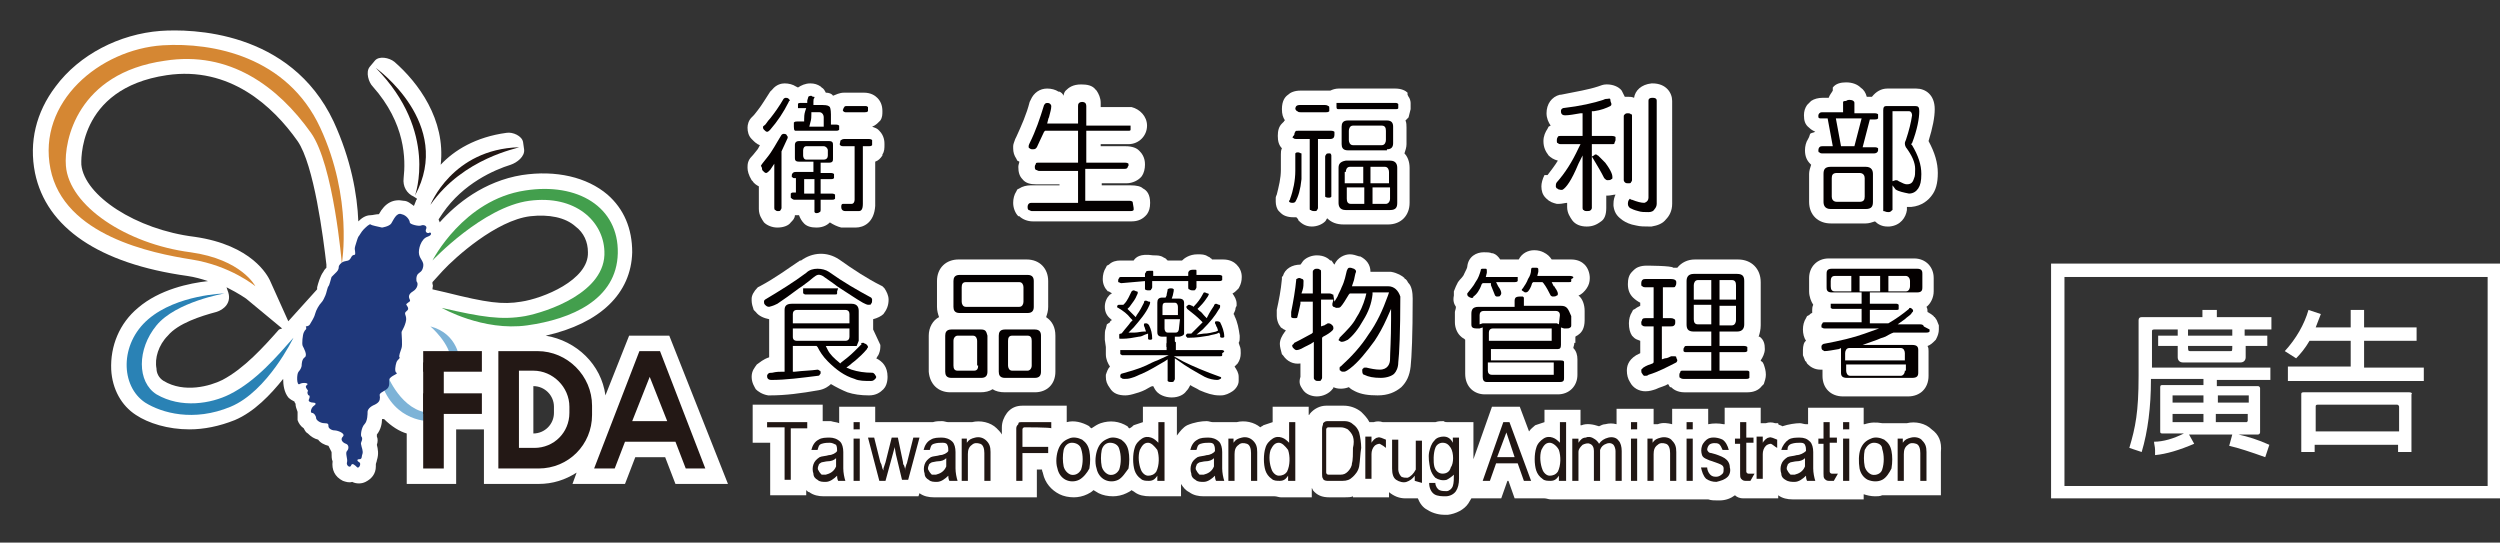
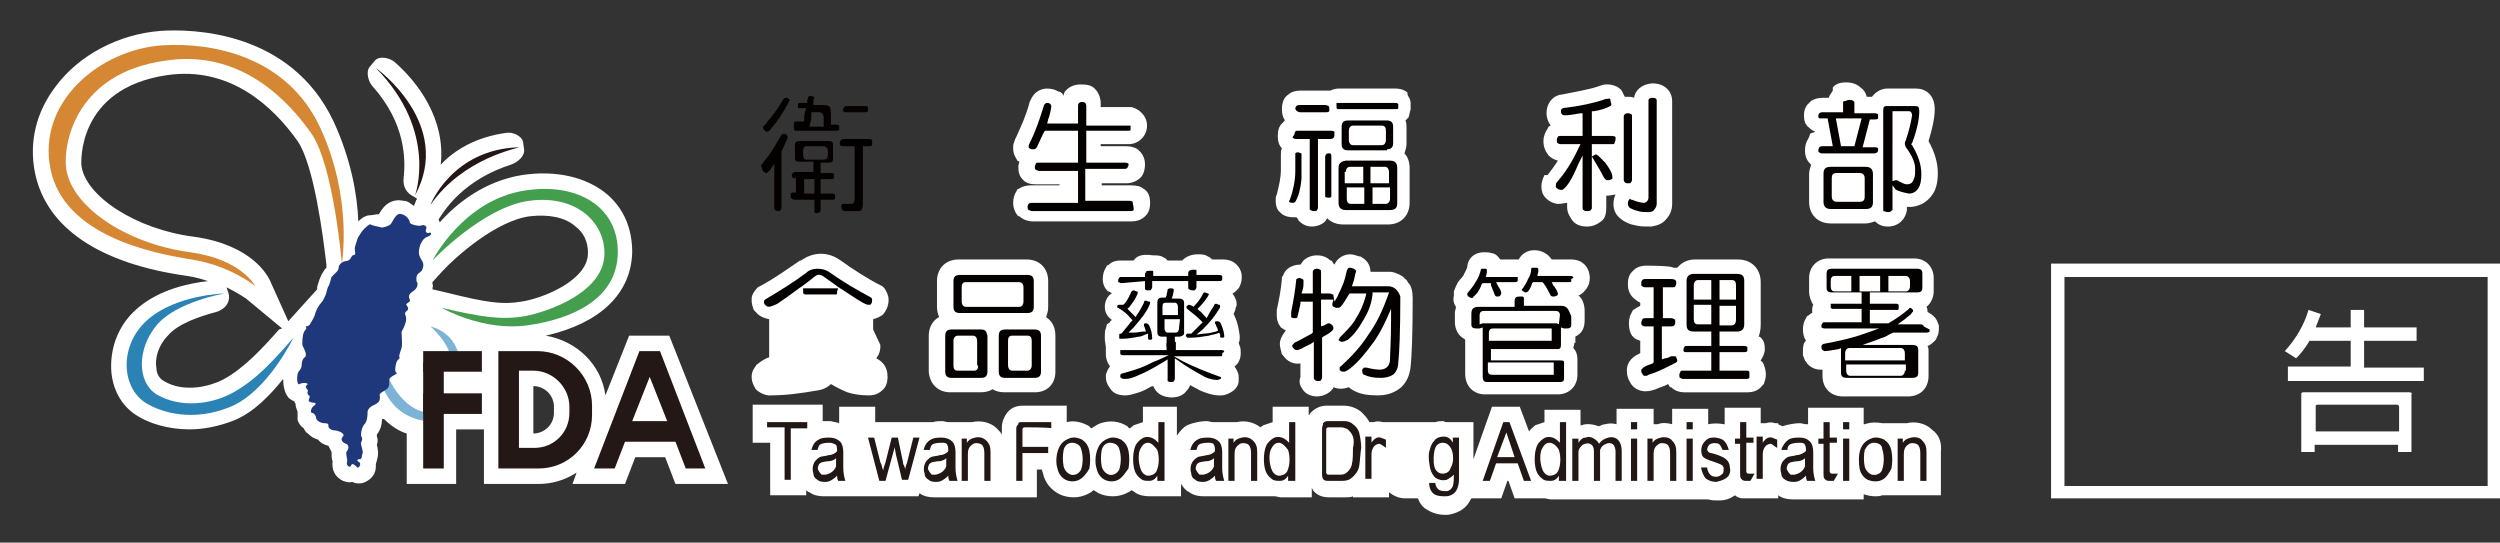
<svg xmlns="http://www.w3.org/2000/svg" version="1.1" id="圖層_1" x="0px" y="0px" viewBox="0 0 242.8 52.7" style="enable-background:new 0 0 242.8 52.7;" xml:space="preserve">
  <rect x="0" y="0" width="242.8" height="52.7" fill="#333333" stroke="none" />
  <style type="text/css">
	.st0{fill:#FFFFFF;}
	.st1{fill:#231815;}
	.st2{fill:#D58733;}
	.st3{fill:#2A82B5;}
	.st4{fill:#439F4D;}
	.st5{fill:#7DB3D7;}
	.st6{fill:#040000;}
	.st7{fill:#211714;}
	.st8{fill:#1F387B;}
</style>
  <g>
    <g>
      <path class="st0" d="M141.4,29.8c0,0.2-0.1,0.4-0.1,0.5v1c0,0.5,0.2,1,0.5,1.3c0.1,0.1,0.2,0.2,0.4,0.3l0.1,0.1v0.5v2.8    c0,1.3,0.9,2,1.9,2h1.8h0.4h1.9h3c1.1,0,1.9-0.8,1.9-1.9v-1.5c0-0.4-0.1-0.8-0.4-1.1c0-0.1,0.1-0.3,0.1-0.5l0.1,0v-0.6    c0.1-0.1,0.2-0.1,0.3-0.2c0.3-0.2,0.6-0.6,0.6-1.4v-0.9c0-0.6-0.2-1.2-0.6-1.5c0.3-0.1,0.6-0.4,0.8-0.7c0.2-0.3,0.3-0.6,0.3-1    c0-0.5-0.2-1-0.5-1.3c-0.2-0.2-0.6-0.5-1.3-0.5h-1.9c-0.2-0.3-0.4-0.5-0.8-0.7c-0.2-0.1-0.5-0.2-0.9-0.2c-0.6,0-1.2,0.3-1.5,0.9    c-0.1,0-0.1,0-0.2,0h-1.6c-0.2-0.3-0.4-0.5-0.7-0.6l-0.1,0c-0.2-0.1-0.5-0.1-0.8-0.1c-0.7,0-1.5,0.4-1.6,1.4    c0,0.1-0.1,0.3-0.3,0.7c-0.1,0.3-0.4,0.5-0.6,0.8l-0.1,0.2l-0.1,0.2c-0.1,0.2-0.1,0.3-0.2,0.5l0,0.2l0,0.2    C141.1,29.2,141.2,29.5,141.4,29.8z" />
      <path class="st0" d="M187.6,41.7c-0.6-0.6-1.6-0.8-2.4-0.6h0h-2.4v0c-0.6-0.1-1.1-0.1-1.7,0.1c0,0,0,0-0.1,0v-0.1v-1.5H179h-1.4    h-2v1.6h-0.2c-0.2,0-0.4-0.1-0.6-0.1c-0.4,0-1.1,0.1-1.7,0.3c-0.1-0.1-0.3-0.1-0.4-0.2v-0.1h-0.3c-0.3-0.1-0.6-0.1-0.9,0H171v-1.5    h-3.5v1.6h-0.1c-0.5-0.1-1-0.1-1.5,0v0v-1.5h-3.5v1.5v0c-0.4-0.1-0.9-0.2-1.4,0h0h0h-0.4v-1.5H157v1.5c-0.4-0.1-0.7-0.1-1.1,0l0,0    c-0.2,0-0.4,0.1-0.6,0.2c-0.6-0.2-1.2-0.3-1.7-0.1h0h-0.1v-1.5H150V41c-0.3,0.1-0.6,0.2-0.9,0.3c-0.2,0.2-0.4,0.3-0.6,0.6    l-0.9-2.4h-0.7l0,0h-1.3l0,0h-0.7l-1.8,5.1v-3.6h-2.5c-0.1,0-0.3,0-0.4-0.1c-0.3,0-0.5,0-0.8,0.1v0h-4.8h-0.3    c-0.3-0.1-0.6-0.1-0.9,0H133c-0.2-0.4-0.5-0.7-0.8-1l0,0c-0.5-0.4-1.1-0.6-1.7-0.6h-1.7c-0.6,0-1.2,0.3-1.6,0.8c0,0,0,0.1-0.1,0.1    v-0.8h-3.5V41c-0.3,0.1-0.6,0.2-0.9,0.3c-0.1,0.1-0.2,0.1-0.3,0.2c-0.6-0.5-1.5-0.7-2.3-0.5h0h0h-2.3c-0.2,0-0.4-0.1-0.6-0.1    c-0.5,0-1.2,0.1-1.9,0.4c-0.4,0.2-0.7,0.6-1,1v-2.8H111V41c-0.3,0.1-0.6,0.2-0.9,0.3c-0.1,0.1-0.2,0.2-0.4,0.3    c-0.1,0-0.1-0.1-0.2-0.2h0c-0.8-0.5-1.7-0.6-2.6-0.3c-0.3,0.1-0.6,0.3-0.9,0.5c-0.1-0.1-0.2-0.1-0.2-0.2h0    c-0.7-0.4-1.5-0.6-2.2-0.4v-1.6h-4.3c-0.6,0-1.1,0.2-1.5,0.7l0,0c-0.3,0.4-0.5,0.9-0.5,1.4v0.7c-0.1-0.2-0.3-0.4-0.5-0.6    c-0.6-0.6-1.6-0.8-2.4-0.6h0h0h-2.3c-0.2,0-0.4-0.1-0.6-0.1c-0.3,0-0.6,0-0.9,0.1H85v0v-1.5h-3.5v1.5v0.1    c-0.2-0.1-0.5-0.1-0.8-0.2c-0.2,0-0.5,0-0.8,0v-1.6h-6.8V43h1.7v5.1h3.5v-0.5c0.1,0.1,0.2,0.2,0.3,0.2c0.4,0.3,0.9,0.4,1.4,0.4    c0.1,0,0.3,0,0.4,0c0.1,0,0.2,0,0.3,0l1.7,0h1.8H85h4.2l0.1-0.3c0,0,0,0,0,0c0.4,0.3,0.9,0.4,1.4,0.4c0.1,0,0.3,0,0.4,0    c0.1,0,0.2,0,0.3,0h0.5l0,0h5.3h0.4h3.1v-2.7h0.5c0,0.2,0.1,0.3,0.1,0.4c0.2,0.9,0.8,1.6,1.6,2c0.4,0.2,0.9,0.3,1.4,0.3    c0.4,0,0.9-0.1,1.3-0.3c0.2-0.1,0.4-0.2,0.6-0.4c0.2,0.1,0.3,0.2,0.5,0.3c0.4,0.2,0.9,0.3,1.4,0.3c0.4,0,0.9-0.1,1.3-0.3    c0.2-0.1,0.4-0.2,0.5-0.3c0.1,0.1,0.2,0.1,0.3,0.2c0.4,0.3,0.9,0.4,1.5,0.4c0.1,0,0.2,0,0.3,0c0.1,0,0.2,0,0.3,0h2.4V47    c0.2,0.3,0.4,0.6,0.8,0.8c0.4,0.3,0.9,0.4,1.4,0.4c0.1,0,0.3,0,0.4,0c0.1,0,0.2,0,0.3,0h0.5l0,0h5.7c0.2,0,0.4,0.1,0.6,0.1    c0.1,0,0.2,0,0.3,0c0.1,0,0.2,0,0.3,0h2.4v-0.9c0,0,0.1,0.1,0.1,0.2c0.4,0.5,0.9,0.7,1.6,0.7h1.5c0.3,0,0.6,0,0.8-0.1v0.1h0.6h0.4    h2.5v-0.5c0.5,0.4,1,0.6,1.6,0.6c0.2,0,0.3,0,0.5,0c0.1,0,0.1,0,0.2,0h0.5c0.2,0.5,0.5,0.9,0.9,1.1c0.6,0.4,1.3,0.5,1.7,0.5    c0.1,0,0.3,0,0.3,0c0.8-0.1,1.6-0.5,2-1.1c0.1-0.2,0.2-0.3,0.3-0.5h2.9l0.6-1.7h0.1l0.6,1.7h2.9c0.2,0,0.4,0.1,0.6,0.1    c0.1,0,0.2,0,0.3,0c0.1,0,0.2,0,0.3,0h0.2h2.2h5h0.4h5.3v0h1.6v0c0.3,0.1,0.6,0.1,0.9,0.1c0.1,0,0.1,0,0.2,0    c0.6,0,1.1-0.2,1.5-0.5c0.2,0.2,0.5,0.3,0.8,0.3v0h0.3h0.2h0.4h0.8h1.7v-0.3c0,0,0,0,0,0c0.4,0.3,0.9,0.4,1.4,0.4    c0.1,0,0.3,0,0.4,0c0.1,0,0.2,0,0.3,0l2.7,0c0,0,0,0,0,0h0h1.4h2.1V48c0.3,0.1,0.7,0.2,1.1,0.2c0.2,0,0.5,0,0.7-0.1v0h5.7v-4.2    C188.6,42.9,188.3,42.2,187.6,41.7z" />
      <path class="st0" d="M126.5,37.8c0.3,0.5,0.9,0.7,1.4,0.7c0.6,0,1.2-0.3,1.5-0.7c0.1-0.1,0.1-0.1,0.1-0.2c0.4,0.2,1,0.2,1.5,0    c0.2,0.2,0.4,0.3,0.6,0.4c0.6,0.3,1.3,0.4,2.2,0.4h0h0c1,0,1.7-0.3,2.3-0.8c0.5-0.5,0.8-1.1,0.9-2c0.1-0.9,0.2-3.1,0.2-6.6    c0-0.6-0.1-1.2-0.4-1.5v0h0c-0.1-0.1-0.1-0.2-0.2-0.3l0,0c0,0,0,0-0.1-0.1c0,0-0.1,0-0.1-0.1h0c-0.2-0.2-0.7-0.5-1.3-0.6l0,0    c-0.1,0-0.2,0-0.3,0h-1.7c0-0.7-0.4-1.2-1-1.5l-0.1,0c-0.3-0.1-0.6-0.2-0.9-0.2c-0.5,0-1.2,0.3-1.5,1c-0.1-0.1-0.2-0.3-0.3-0.4    l-0.1,0c-0.2-0.2-0.6-0.5-1.3-0.5c-0.5,0-1,0.2-1.3,0.5c-0.1,0.1-0.2,0.3-0.3,0.4c-0.8,0-1.5,0.4-1.7,1.1l-0.1,0.1l0,0.2    c-0.1,1.1-0.3,2.1-0.5,3l0,0.1c0,0.3,0,0.5,0,0.5c0,0.3,0.1,0.6,0.2,0.8l0.2,0.3l0.3,0.2c0.1,0,0.1,0.1,0.2,0.1l-0.1,0.1    c-0.3,0.4-0.5,0.8-0.5,1.2c0,0.3,0.1,0.6,0.2,1l0.1,0.1c0.4,0.6,1,0.9,1.7,0.8v1.3C126.1,37.2,126.3,37.5,126.5,37.8z" />
      <path class="st0" d="M63.1,32.6L63.1,32.6L63.1,32.6h-2l-2.3,5.8c-0.4-3-2.8-5.3-5.8-5.8c5.3-1.2,8.3-4.1,8.4-8.1    c0-2.3-0.8-4.2-2.4-5.6c-2-1.7-5-2.4-8.3-1.9c-3.7,0.6-6.4,2.8-8,4.6c0,0,0,0,0,0c0-0.1-0.1-0.2-0.1-0.3l0.4-0.6    c2-2.9,5-4.2,6.6-4.7c0.6-0.2,1.4-0.8,1.3-1.5l-0.1-0.7c-0.1-0.6-1-1-1.6-0.9c-3,0.4-5.1,1.7-6.4,3.1c0.5-4.4-2.2-8-4.5-10    c-0.5-0.4-1.5-0.6-1.9-0.1l-0.5,0.6C35.5,7,35.8,8,36.2,8.4c3.2,3.6,3.2,7.1,3,8.9c-0.1,0.8,0.3,1.5,1,1.8l0.3,0.2    c0,0.1-0.1,0.1-0.1,0.2l-0.2,0.5c-0.3-0.2-0.6-0.5-1-0.5c-1-0.2-1.8,0.2-2.4,1.3c-0.3,0-0.6,0.1-0.8,0.1c-0.5,0-0.9,0.3-1.2,0.6    c-0.1-2.6-0.7-6-2.4-9.7c-4.2-8.9-13.9-9-16.8-8.8c-4,0.3-7.9,2.3-10.2,5.4c-1.9,2.5-2.6,5.4-2,8.4c1.1,5.3,6.2,8.8,14.8,10    c0.7,0.1,1.4,0.3,2,0.5c-1.8,0.2-4.7,0.8-6.8,2.6c-1.8,1.5-2.7,3.7-2.6,6c0.1,1.9,1,3.5,2.4,4.4c1.2,0.8,3.1,1.4,5.2,1.4    c1.4,0,2.9-0.3,4.4-0.9c1.9-0.8,3.5-2.5,4.7-4c0,0.6,0.1,1.3,0.5,1.8c0.2,0.2,0.4,0.3,0.6,0.4c0,0,0,0.1,0.1,0.2    c0,0.3,0.1,0.5,0.2,0.8c0,0,0,0,0,0c0,0.3,0,0.5,0,0.8c0.1,0.3,0.3,0.6,0.6,0.8c0.1,0.2,0.2,0.4,0.4,0.5c0.3,0.3,0.6,0.5,1,0.6    c0.2,0.3,0.6,0.5,1,0.6c0.1,0.2,0.2,0.4,0.3,0.6c0,0.4,0,0.7,0.1,0.9c0,0,0,0,0,0c-0.1,0.8,0.2,1.5,1,1.9c0.3,0.1,0.6,0.2,0.9,0.1    c0.4,0.2,0.9,0.2,1.3,0c0.6-0.3,1-0.8,1-1.5c0-0.1,0-0.2,0-0.2c0-0.1,0.1-0.3,0.1-0.4c0.2-0.6,0.1-1.1,0-1.5    c0.1-0.3,0.1-0.6,0-0.8c0,0,0-0.1,0-0.2c0.4-0.5,0.5-1.1,0.5-1.5c0.1,0,0.1,0,0.2,0c0.7,0.7,1.5,1.2,2.2,1.4v4.9h4.8v-5.3H47v5.3    h5.3c1.4,0,2.6-0.4,3.7-1.1l-0.4,1.1h5.1l1-2.6h2.9l1,2.6h5.1L65,32.6L63.1,32.6L63.1,32.6z M27.1,32c-1.5,1.7-3.4,3.8-5.5,4.9    c-1.2,0.6-3.7,1.3-5.7,0.1c-0.5-0.3-0.7-0.8-0.7-1.2c-0.2-1,0.2-2.3,1.1-3.2c1-1.2,3.2-1.9,4.7-2.3c0.7-0.2,1.6-0.9,1.1-2.1    l-0.1-0.3c1.2,0.6,1.9,1.1,1.9,1.1l3.5,2.9L27.1,32z M31.7,26c-0.1,0.1-0.2,0.2-0.3,0.4c-0.3,0.4-0.5,1.1-0.6,1.5c0,0,0,0.1,0,0.2    l-2.8,3.1l-1.8-4c-0.2-0.4-1.7-3.4-7.3-4.2C13.2,22.3,8.2,19,7.9,16c0-0.1-0.5-7.4,8.3-8.7c6.1-0.9,10.3,3,12.7,6.4    c1.6,2.3,2.5,9.4,2.8,12v0C31.7,25.8,31.7,25.9,31.7,26z M43.3,28.4L42,28.1c0-0.2,0.1-0.4,0-0.5c0-0.1,0-0.1,0-0.2l1-1.1    c1.2-1.3,5.2-4.9,8.5-5.3c1.8-0.2,3.4,0.1,4.4,1c0.8,0.6,1.2,1.5,1.2,2.5c0.1,2.7-4.4,4.5-6.5,4.8C48.8,29.6,47.3,29.4,43.3,28.4z     M53.8,40.1c0,1.1-0.9,2-2,2h0v-4.6c1.1,0,2,0.9,2,2V40.1z" />
-       <path class="st0" d="M73.7,18.1v2.2c0,0.6,0.3,1,0.5,1.3c0.3,0.3,0.8,0.5,1.3,0.5c0.6,0,1.1-0.2,1.3-0.5c0.2-0.2,0.4-0.4,0.4-0.7    h0.4c0.1,0.3,0.3,0.6,0.4,0.7c0.3,0.4,0.8,0.5,1.3,0.5c0.7,0,1.1-0.3,1.3-0.5c0,0,0,0,0,0c0.3,0.2,0.7,0.4,1.1,0.5h1.4    c0.8,0,1.8-0.5,1.9-2.1v-4.3c0.3-0.1,0.5-0.3,0.7-0.6l0-0.1c0.2-0.3,0.2-0.6,0.2-1c0-0.2,0-0.8-0.5-1.3l-0.1-0.1    c-0.1-0.1-0.3-0.2-0.6-0.3c0.3-0.1,0.5-0.3,0.7-0.5l0.1-0.1c0.2-0.3,0.2-0.6,0.2-0.9c0-0.6-0.2-1-0.5-1.3    c-0.2-0.2-0.6-0.5-1.3-0.5h-1.9c-0.5,0-0.8,0.2-1.1,0.3C80.8,9.1,80.5,9,80.2,9c-0.1-0.2-0.2-0.4-0.4-0.5l-0.1-0.1    c-0.3-0.2-0.6-0.3-1-0.3c0,0,0,0,0,0c-0.5,0-0.9,0.2-1.2,0.4c0,0,0,0,0,0l-0.2-0.1c-0.3-0.2-0.7-0.3-1.1-0.3    c-0.3,0-0.8,0.1-1.2,0.6l-0.2,0.2c-0.4,0.6-0.8,1.3-1.2,1.8c-0.3,0.4-0.4,0.5-0.4,0.5L73,11.4c-0.3,0.3-0.4,0.7-0.4,1    c0,0.4,0.1,0.8,0.4,1.1l0.1,0.1c0.2,0.2,0.4,0.4,0.7,0.5c-0.1,0.2-0.2,0.4-0.3,0.5c-0.3,0.4-0.5,0.6-0.5,0.6    c-0.4,0.4-0.4,0.8-0.4,1.1c0,0.3,0.1,0.7,0.4,1.2l0.1,0.1C73.2,17.8,73.5,18,73.7,18.1z" />
      <path class="st0" d="M124.2,20.5l0.1,0.1l0.1,0.1c0.2,0.2,0.6,0.4,1.2,0.4h0h0c0.1,0,0.2,0,0.3,0c0.1,0.1,0.2,0.2,0.2,0.3    c0.2,0.2,0.6,0.6,1.3,0.6c0.5,0,1-0.2,1.3-0.5c0.1-0.1,0.1-0.2,0.2-0.3c0.4,0.4,0.9,0.6,1.6,0.6h4.3c1.3,0,2.1-0.9,2.1-2.1v-3.4    c0-0.6-0.2-1.1-0.5-1.4c0.1-0.3,0.2-0.6,0.2-0.9v-1.6c0-0.2,0-0.5-0.1-0.7c0.1-0.1,0.2-0.2,0.3-0.3l0.2-0.8l0-0.6    c0-0.2-0.1-0.5-0.2-0.6l-0.1-0.2L136.7,9c-0.2-0.2-0.6-0.4-1.2-0.4H130c-0.3,0-0.6,0.1-0.8,0.2c-0.1,0-0.3,0-0.4,0h-2.5    c-0.6,0-1,0.2-1.2,0.4c-0.3,0.2-0.6,0.6-0.6,1.4c0,0.5,0.1,0.8,0.3,1.1c-0.1,0-0.1,0.1-0.1,0.1l-0.1,0.1l-0.1,0.1    c-0.3,0.3-0.4,0.7-0.4,1.2c0,0.5,0.1,0.9,0.4,1.2c-0.1,0.2-0.1,0.4-0.1,0.6v1.5c0,0.8-0.2,1.6-0.4,2.4c-0.1,0.2-0.1,0.3-0.1,0.3    l0,0.2l0,0.2C123.9,19.9,124,20.3,124.2,20.5z" />
      <path class="st0" d="M150,17c-0.2,0.4-0.3,0.8-0.3,1.1c0,0.4,0.1,0.8,0.4,1.1l0.1,0.1c0.3,0.3,0.6,0.4,1,0.5l0.1,0h0.1    c0.3,0,0.6-0.1,0.8-0.1v0.4c0,0.6,0.3,1,0.5,1.3c0.3,0.4,0.8,0.6,1.4,0.6c0.6,0,1-0.2,1.4-0.5c0.3-0.2,0.5-0.6,0.5-1.3V19    c0,0,0,0,0.1,0h0h0c0.3,0,0.6-0.1,0.8-0.1c-0.1,0.2-0.2,0.5-0.2,0.9v0.1l0,0.1c0.1,0.8,0.5,1.1,0.9,1.4c0.3,0.2,0.7,0.4,1.3,0.5    c0.4,0.1,0.8,0.1,1.3,0.1h0.1l0.1,0c0.6-0.1,1.1-0.3,1.4-0.7c0.3-0.3,0.6-0.8,0.6-1.5V9.8c0-0.8-0.6-1.7-1.9-1.7h-0.1    c-1,0.1-1.6,0.7-1.7,1.4c-0.2-0.1-0.4-0.1-0.6-0.1c-0.1,0-0.2,0-0.3,0c-0.1-0.2-0.2-0.4-0.3-0.6c-0.3-0.4-0.9-0.6-1.4-0.6h-0.1    c-0.3,0-0.5,0.1-0.8,0.2c-0.9,0.3-2.1,0.5-3.6,0.8l-0.1,0c-0.8,0.2-1.3,0.9-1.3,1.8c0,0.5,0.2,0.9,0.4,1.2c0,0,0,0,0,0l-0.2,0.1    l-0.1,0.2c-0.2,0.3-0.4,0.7-0.4,1.2c0,0.6,0.2,1,0.5,1.4c0.2,0.2,0.5,0.4,0.9,0.5c-0.3,0.5-0.7,1-1,1.4L150,17z" />
      <path class="st0" d="M175.7,13.3l-0.1,0.2c-0.2,0.3-0.3,0.7-0.3,1.1c0,0.6,0.2,1,0.5,1.3c0,0,0.1,0.1,0.1,0.1    c-0.1,0.3-0.2,0.6-0.2,0.9v2.7c0,1.3,0.9,2.1,2.1,2.1h3.4c0.3,0,0.6-0.1,0.9-0.2c0.3,0.3,0.7,0.5,1.2,0.5l0.1,0l0.1,0    c1.1-0.1,1.6-0.9,1.7-1.6v-0.3c0.1,0,0.1,0,0.2,0h0.1l0.1,0c1.1-0.1,1.7-0.7,2-1.1c0.4-0.5,0.6-1.2,0.6-2.2c0-1-0.3-2-0.9-3.1    c0.4-1.3,0.6-2.3,0.6-3.1c0-1.4-0.9-2-1.8-2h-2.8c-0.6,0-1.1,0.3-1.5,0.8h-0.5c-0.1-0.4-0.3-0.7-0.6-0.9c-0.3-0.3-0.8-0.5-1.4-0.5    c-0.5,0-1,0.1-1.3,0.5L178,8.8c-0.1,0.2-0.3,0.4-0.4,0.7H177c-0.4,0-0.8,0.1-1.1,0.3l-0.2,0.2l-0.2,0.2c-0.2,0.3-0.3,0.6-0.3,1    c0,0.5,0.1,0.9,0.5,1.2c0.2,0.2,0.4,0.3,0.6,0.4v0c-0.2,0.1-0.4,0.1-0.5,0.2L175.7,13.3z" />
      <path class="st0" d="M73.5,35.4L73.5,35.4c-0.2,0.3-0.5,0.6-0.5,1.2c0,0.6,0.3,1,0.4,1.2c0.2,0.2,0.6,0.5,1.2,0.6l0.1,0h0.1    c1.5,0,3-0.2,4.7-0.5c0.6-0.1,1-0.4,1.2-0.6c0.5,0.3,1.1,0.6,1.6,0.8c0.6,0.2,1.3,0.3,2.1,0.3c0.7,0,1.1-0.3,1.4-0.6l0,0    c0.2-0.2,0.4-0.6,0.4-1.2c0-1-0.5-1.5-1.1-1.8c0.1-0.1,0.1-0.2,0.2-0.3c0.1-0.2,0.2-0.5,0.2-0.8l0-0.1l0-0.1v0L84.8,32v-1    c0.4-0.1,0.8-0.3,1-0.5c0.3-0.4,0.5-0.8,0.5-1.4c0-0.4-0.2-0.8-0.4-1.1l-0.2-0.2l-0.2-0.1c-1.2-0.6-2.6-1.5-4-2.5    c-1.2-0.8-2.6-0.7-3.7,0.1l-0.1,0c-1.2,0.8-2.4,1.7-3.9,2.5l-0.2,0.1c-0.4,0.4-0.6,0.8-0.6,1.1l0,0.1v0.1c0,0.3,0.1,0.6,0.2,0.9    l0.1,0.1l0.1,0.1c0.3,0.4,0.8,0.6,1.3,0.7v3.7C74.1,34.9,73.8,35.2,73.5,35.4z" />
      <path class="st0" d="M92.3,38.1h2.9c0.5,0,0.9-0.1,1.2-0.3c0.3,0.2,0.7,0.3,1.2,0.3h2.9c1.2,0,2-0.8,2-2v-3.5    c0-0.8-0.3-1.4-0.9-1.8c0.1-0.3,0.2-0.6,0.2-1v-2.5c0-1.2-0.8-2.1-2.1-2.1h-6.6c-1.2,0-2.1,0.8-2.1,2.1v2.5c0,0.4,0.1,0.7,0.2,1    c-0.6,0.3-1,1-1,1.8v3.5C90.3,37.3,91.1,38.1,92.3,38.1z" />
      <path class="st0" d="M110.1,25.3h-1.3c-0.4,0-0.8,0.1-1.1,0.4l-0.2,0.1l-0.1,0.2c-0.2,0.3-0.3,0.7-0.3,1.1c0,0.5,0.2,0.9,0.5,1.2    l0.1,0c0.1,0.1,0.2,0.1,0.3,0.2c-0.1,0-0.1,0.1-0.2,0.1c-0.3,0.3-0.5,0.7-0.5,1.2c0,0.5,0.2,0.9,0.6,1.2l0.1,0.1    c-0.1,0-0.2,0.1-0.2,0.2l-0.3,0.2l-0.1,0.4c-0.1,0.2-0.1,0.5-0.1,0.7c0,0.1,0,0.3,0,0.4l0.1,0.7l0,0.3c0,0.1,0,0.2,0,0.4    c0,0.5,0.2,0.9,0.4,1.2c-0.2,0.2-0.3,0.5-0.4,0.8l0,0.1v0.1c0,0.4,0.1,0.7,0.4,1.1c0.3,0.5,0.8,0.7,1.5,0.7c0.3,0,0.7-0.1,1-0.2    c0.4-0.1,0.9-0.3,1.2-0.5c0.2-0.1,0.3-0.2,0.5-0.2c0.1,0.2,0.2,0.4,0.4,0.6c0.2,0.2,0.7,0.5,1.4,0.5c0.7,0,1.2-0.3,1.4-0.6    c0.2-0.2,0.3-0.4,0.4-0.6c0.3,0.2,0.6,0.3,0.9,0.5c0.7,0.3,1.3,0.5,1.9,0.5h0.1l0.1,0c0.4,0,0.8-0.2,1.1-0.4    c0.3-0.2,0.6-0.6,0.6-1l0-0.2l0-0.2c0-0.4-0.2-0.7-0.4-1c0.1-0.1,0.2-0.2,0.3-0.3c0.2-0.3,0.3-0.6,0.3-1c0-0.2,0-0.5-0.1-0.7    l-0.1-0.3c0.1-0.2,0.1-0.3,0.1-0.5v-0.1l0-0.1c-0.1-0.7-0.2-1.3-0.5-1.9c0-0.1-0.1-0.2-0.1-0.2c0.1-0.2,0.2-0.4,0.2-0.6l0.1-0.2    l0-0.2c0-0.4-0.2-0.7-0.4-1c0.2-0.1,0.3-0.2,0.4-0.3l0.2-0.2l0.1-0.2c0.1-0.2,0.2-0.5,0.2-0.9c0-0.5-0.2-0.9-0.5-1.2    c-0.2-0.2-0.6-0.5-1.3-0.5h-1.1c0-0.1-0.1-0.1-0.1-0.1l0,0l-0.1-0.1l-0.2-0.1c-0.3-0.2-0.6-0.2-1-0.2c-0.8,0-1.3,0.4-1.5,0.6    c0,0,0,0,0,0h-1.4c0,0-0.1-0.1-0.1-0.1l0,0l-0.1-0.1l-0.2-0.1c-0.3-0.2-0.6-0.2-1-0.2C110.7,24.6,110.3,25,110.1,25.3z" />
      <path class="st0" d="M159.9,25.8c-0.6,0-1,0.2-1.2,0.4l-0.1,0.1l-0.1,0.1c-0.3,0.3-0.4,0.7-0.4,1.2c0,0.6,0.2,1,0.5,1.3    c0.2,0.2,0.5,0.4,0.7,0.5v0.3c-0.2,0.1-0.4,0.2-0.5,0.3l-0.2,0.1l-0.1,0.2c-0.2,0.3-0.3,0.7-0.3,1.1c0,0.5,0.1,0.9,0.3,1.2    l0.1,0.1l0.1,0.1c0.1,0.1,0.3,0.2,0.6,0.3v1.2l-0.2,0.1l-0.2,0.1c-0.8,0.5-0.9,1.1-0.9,1.5c0,0.4,0.1,0.8,0.3,1.1    c0.3,0.6,0.9,0.9,1.5,0.9c0.4,0,0.7-0.1,1-0.2c0.4-0.2,0.9-0.3,1.2-0.5c0.1,0.1,0.1,0.2,0.2,0.3l0.1,0c0.2,0.2,0.6,0.5,1.3,0.5    h6.1c0.6,0,1.1-0.2,1.4-0.6l0.1-0.1l0.1-0.1c0.1-0.3,0.2-0.6,0.2-0.9c0-0.4-0.1-0.7-0.2-1l-0.1-0.2l-0.1-0.1c0,0-0.1,0-0.1-0.1    l0,0c0.2-0.3,0.4-0.7,0.4-1.1c0-0.5-0.1-0.9-0.5-1.2c0,0,0,0-0.1,0c0.1-0.3,0.2-0.7,0.2-1.1v-4.2c0-1.3-0.9-2.2-2.2-2.2h-4.2    c-0.7,0-1.3,0.3-1.7,0.8c-0.1,0-0.2,0-0.4,0C162.4,25.8,159.9,25.8,159.9,25.8z" />
      <path class="st0" d="M175.1,34l0,0.5l0.2,0.5c0,0,0,0.1,0.1,0.1l0.1,0.2l0.1,0.1c0.2,0.2,0.6,0.5,1.2,0.5h0.1c0,0,0.1,0,0.1,0v0.6    c0,1.2,0.8,2,2,2h6.3c1.2,0,2-0.8,2-2v-2.4c0-0.2,0-0.3-0.1-0.5c0.3-0.1,0.5-0.3,0.7-0.5l0.1-0.1l0.1-0.2c0.1-0.2,0.2-0.5,0.2-0.8    c0-0.1,0-0.3,0-0.4l-0.2-0.5l-0.2-0.3c0,0-0.1,0-0.1-0.1c-0.1-0.1-0.4-0.3-0.6-0.4c0-0.2,0-0.3-0.1-0.5c0.4-0.3,0.7-0.9,0.7-1.5    v-1.3c0-1.1-0.8-1.9-1.9-1.9h-8.3c-1.1,0-1.9,0.8-1.9,1.9v1.3c0,0.5,0.2,1,0.4,1.3c-0.1,0.2-0.1,0.4-0.1,0.5c0,0.1,0,0.2,0,0.3    c-0.1,0-0.2,0.1-0.3,0.2l-0.2,0.1l-0.1,0.2c-0.2,0.3-0.3,0.7-0.3,1.1c0,0.4,0.1,0.8,0.3,1.1C175.2,33.2,175.1,33.6,175.1,34z" />
      <path class="st0" d="M100.1,18c-0.4,0-0.8,0.1-1.1,0.3l-0.2,0.1l-0.1,0.2c-0.2,0.3-0.3,0.7-0.3,1.1c0,0.5,0.2,1,0.5,1.3l0.1,0    c0.3,0.3,0.8,0.5,1.3,0.5h9.6c0.6,0,1.1-0.2,1.5-0.7l0,0c0.2-0.3,0.3-0.6,0.3-1.1c0-0.8-0.3-1.2-0.7-1.4c-0.2-0.2-0.6-0.3-1.2-0.3    h-2.8v-0.2h2.4c0.6,0,1.2-0.3,1.5-0.7c0.2-0.3,0.3-0.7,0.3-1.1c0-0.2,0-0.8-0.5-1.3l-0.1-0.1c-0.2-0.2-0.6-0.4-1.3-0.4h-2.4v-0.2    h2.6l0,0c0,0,0.1,0,0.1,0c1,0,1.8-0.8,1.8-1.8c0-0.9-0.7-1.6-1.5-1.8l-0.1,0h-2.9V10c0-0.5-0.2-0.9-0.4-1.2l-0.1-0.1    c-0.3-0.4-0.8-0.5-1.4-0.5c-0.8,0-1.2,0.3-1.5,0.6c-0.1,0.1-0.2,0.3-0.2,0.5c-0.1-0.2-0.2-0.3-0.4-0.4l-0.1,0    c-0.3-0.2-0.7-0.3-1.1-0.3c-0.7,0-1.3,0.4-1.6,1.1l-0.1,0.2c-0.3,1.2-0.8,2.3-1.3,3.4l-0.1,0.2c-0.1,0.3-0.2,0.5-0.2,0.7v0.1v0.1    c0,0.4,0.1,0.7,0.3,1l0.1,0.2l0.2,0.1c0,0,0,0,0,0c0,0.1-0.1,0.3-0.1,0.5c0,0.5,0.1,0.9,0.4,1.2l0,0c0.3,0.4,0.8,0.5,1.3,0.5h2.3    V18H100.1z" />
    </g>
    <g>
      <path class="st1" d="M36.5,6.6c0,0,7.6,5.4,3.8,12.4C40.3,19,42.6,12.8,36.5,6.6z" />
      <path class="st1" d="M41.8,19.9c0,0,2.1-5.4,8.6-5.6C50.4,14.4,45,15.3,41.8,19.9z" />
      <path class="st2" d="M24.8,27.8c0,0-2.4-2-6.2-2.6S6.2,22.9,4.9,16.4s4.8-11.6,10.9-12c4.9-0.3,12.1,1.1,15.3,8s2.1,13.2,2.1,13.2    s-0.8-9.6-3-12.7C27,8.4,22.3,4.9,16,5.9c-8.5,1.2-9.8,7.8-9.6,10.2c0.3,3.9,5.9,7.6,12.1,8.4C23.5,25.2,24.8,27.8,24.8,27.8z" />
      <path class="st3" d="M21.8,28.5c0,0-4.7,0.8-6.6,3.1s-1.9,5.5,0,6.7c2.4,1.4,5.3,0.9,7.1,0c2.6-1.3,4.6-3.7,6.2-5.5    c0,0-2.5,5.2-6.1,6.7s-6.7,0.6-8.3-0.4c-2.4-1.6-2.5-5.7,0.3-8.1S21.8,28.5,21.8,28.5z" />
      <path class="st4" d="M42,25.3c0,0,4.9-5.2,9.4-5.8s7.2,2,7.3,4.9c0.2,4-5.6,5.9-7.7,6.3c-2.3,0.4-4.2,0.1-8.1-0.8    c0,0,4,2.3,8.3,1.7s8.7-2.5,8.8-7s-3.9-6.9-9-6.1C45,19.4,42,25.3,42,25.3z" />
      <path class="st5" d="M41.8,31.7c0,0,2,1.7,2,3.4h0.8C44.7,35,44.5,32.4,41.8,31.7z" />
      <path class="st5" d="M41.8,40.9c0,0-3.5,0.2-4.8-3.8s0.6-0.7,0.6-0.7s1.4,3.6,4.2,3.7C41.8,40.1,41.8,40.9,41.8,40.9z" />
      <rect x="41.1" y="34.1" class="st1" width="5.7" height="2" />
      <rect x="41.1" y="38.2" class="st1" width="5.7" height="2" />
      <g>
        <rect x="41.1" y="35.2" class="st1" width="2" height="10.3" />
        <path class="st1" d="M66.6,45.5h1.9l-4.4-11.4h-2l-4.4,11.4h2l1-2.6h4.9L66.6,45.5z M61.4,40.9l1.7-4.3l1.7,4.3H61.4z" />
        <path class="st1" d="M52.2,34.1h-1.8h-1h-1v11.4h1h1h1.9c2.9,0,5.2-2.3,5.2-5.2v-0.9C57.5,36.5,55.1,34.1,52.2,34.1z M55.3,40.1     c0,1.9-1.5,3.4-3.4,3.4h-1.5V36h1.4c1.9,0,3.5,1.6,3.5,3.5V40.1z" />
      </g>
      <rect x="113.3" y="32.5" class="st6" width="0.8" height="1.2" />
      <g>
        <path class="st6" d="M77.2,19.4h1.9v1c0,0.1,0,0.2,0,0.2l0,0c0.1,0.1,0.1,0.1,0.2,0.1c0.2,0,0.3-0.1,0.3-0.1l0,0     c0,0,0.1,0,0.1-0.2v-1h1.1c0.1,0,0.2,0,0.3-0.1c0,0,0-0.1,0-0.2c0-0.2,0-0.2,0-0.2c0,0-0.1-0.1-0.3-0.1h-1.1v-1.4h1     c0.1,0,0.2,0,0.3-0.1c0,0,0-0.1,0-0.2c0-0.2,0-0.2,0-0.2c0,0-0.1-0.1-0.3-0.1h-1v-1h0.8c0.4,0,0.4-0.2,0.4-0.4v-1.3     c0-0.2,0-0.4-0.4-0.4h-2.9c-0.4,0-0.4,0.3-0.4,0.4v1.2c0,0.2,0,0.4,0.4,0.4h1.4v1h-1.7c-0.1,0-0.2,0-0.3,0.1c0,0-0.1,0.1-0.1,0.2     c0,0.1,0,0.2,0,0.2c0.1,0,0.1,0.1,0.2,0.1l0.2,0v1.4h-0.2c-0.2,0-0.2,0-0.3,0.1c0,0,0,0.1,0,0.2c0,0.2,0,0.2,0,0.2     C77,19.4,77.1,19.4,77.2,19.4z M78.3,15.5c-0.2,0-0.3-0.2-0.3-0.4v-0.5c0-0.2,0.1-0.4,0.3-0.4h1.7c0.2,0,0.4,0.2,0.4,0.4v0.5     c0,0.2-0.1,0.4-0.4,0.4H78.3z M78.1,17.4h1v1.4h-1V17.4z" />
        <path class="st6" d="M81.9,10.8c0.1,0.1,0.2,0.1,0.2,0.1h1.9c0.1,0,0.2,0,0.3-0.1c0,0,0-0.1,0-0.2c0-0.1,0-0.2,0-0.2l0,0l0,0     c0,0-0.1-0.1-0.2-0.1h-1.9c-0.2,0-0.2,0.1-0.2,0.1l0,0c0,0-0.1,0.1-0.1,0.2C81.8,10.7,81.9,10.8,81.9,10.8L81.9,10.8z" />
        <path class="st6" d="M74.5,12.8c0.1,0,0.2-0.1,0.3-0.2c0.7-0.8,1.3-1.7,1.8-2.7l0,0c0-0.1,0.1-0.1,0.1-0.1c0-0.1,0-0.1-0.1-0.2     c-0.1-0.1-0.2-0.1-0.3-0.1c0,0-0.1,0-0.2,0.1c-0.4,0.7-0.9,1.4-1.3,1.9c-0.3,0.3-0.4,0.6-0.6,0.7c-0.1,0.1-0.1,0.1-0.1,0.1     c0,0.1,0,0.2,0.1,0.3C74.3,12.7,74.4,12.8,74.5,12.8z" />
        <path class="st6" d="M74.8,16.5C74.8,16.5,74.8,16.5,74.8,16.5l0.4-0.6v4.3c0,0.2,0.1,0.2,0.1,0.2l0,0c0,0,0.1,0.1,0.2,0.1     c0.2,0,0.3,0,0.3-0.1l0,0c0,0,0.1-0.1,0.1-0.2v-5.4l0-0.1c0.2-0.4,0.4-0.9,0.6-1.3l0,0l0,0c0-0.1,0-0.1,0-0.1     c0-0.1-0.1-0.1-0.1-0.2c-0.1-0.1-0.2-0.1-0.3-0.1c0,0-0.1,0-0.2,0.1c-0.5,0.8-0.9,1.6-1.4,2.2c-0.3,0.4-0.5,0.6-0.6,0.8     C74,16.3,74,16.3,74,16.3c0,0.1,0,0.2,0.1,0.3c0.1,0.1,0.2,0.2,0.3,0.2C74.5,16.8,74.6,16.7,74.8,16.5L74.8,16.5z" />
        <path class="st6" d="M81.6,14.1c0.1,0.1,0.2,0.1,0.3,0.1h1.1v5.2c0,0.2-0.1,0.4-0.3,0.4h-0.8c-0.1,0-0.2,0-0.2,0.3     c0,0.2,0.1,0.4,0.4,0.4h1.3c0.2,0,0.4-0.1,0.4-0.7v-5.6h0.6c0.1,0,0.2,0,0.3-0.1c0,0,0-0.1,0-0.3c0-0.2,0-0.2,0-0.2l0,0     c0,0-0.1-0.1-0.3-0.1h-2.4c-0.2,0-0.3,0.1-0.3,0.1l0,0c-0.1,0-0.1,0.2-0.1,0.2C81.5,14.1,81.6,14.1,81.6,14.1z" />
        <path class="st6" d="M77.3,12.7h3.9c0.1,0,0.2,0,0.3-0.1c0-0.1,0-0.1,0-0.2c0-0.2,0-0.2,0-0.2c0,0-0.1-0.1-0.3-0.1h-0.5v-1     c0-0.5-0.1-0.7-0.1-0.7l0,0c-0.1-0.1-0.2-0.2-0.7-0.2h-0.9l0-0.3c0-0.2,0-0.3,0.1-0.4c0-0.1,0-0.1-0.1-0.1     c-0.1,0-0.2-0.1-0.2-0.1c-0.2,0-0.3,0.1-0.3,0.1c0,0.1-0.1,0.3-0.1,0.4l0,0.2h-0.7c-0.2,0-0.2,0.1-0.2,0.1c0,0,0,0.1,0,0.2     c0,0.2,0,0.2,0,0.2l0,0c0,0,0,0,0.2,0h0.6l-0.1,0.3c-0.1,0.3-0.1,0.6-0.1,0.8l0,0.2h-0.7c-0.1,0-0.2,0-0.3,0.1c0,0,0,0.1,0,0.2     c0,0.1,0,0.2,0,0.2C77.1,12.7,77.2,12.7,77.3,12.7z M78.7,11.9c0.1-0.3,0.1-0.6,0.1-0.8l0-0.2h0.8c0.2,0,0.4,0.2,0.4,0.5v0.9     h-1.4L78.7,11.9z" />
        <path class="st6" d="M110,19.6c0,0-0.1-0.1-0.3-0.1h-4.3v-3.1h3.8c0.1,0,0.2,0,0.3-0.1c0-0.1,0.1-0.2,0.1-0.2c0-0.2,0-0.2,0-0.2     c0,0-0.1-0.1-0.3-0.1h-3.8v-3.1h4c0.2,0,0.3,0,0.3-0.1l0,0c0,0,0-0.1,0-0.2c0-0.2,0-0.2,0-0.2l0,0l0,0c0,0-0.1,0-0.3,0h-4v-1.9     c0-0.2-0.1-0.3-0.1-0.3l0,0c0,0-0.1-0.1-0.3-0.1c-0.2,0-0.3,0.1-0.3,0.1c-0.1,0.1-0.1,0.2-0.1,0.3V12h-3l0.1-0.4     c0-0.1,0.1-0.2,0.1-0.3c0.1-0.4,0.2-0.7,0.2-1c0-0.1-0.1-0.2-0.1-0.2c-0.1-0.1-0.2-0.1-0.3-0.1c-0.2,0-0.2,0.1-0.3,0.2     c-0.4,1.3-0.8,2.5-1.4,3.7c-0.1,0.2-0.1,0.3-0.1,0.3c0,0.1,0,0.2,0.1,0.2c0.1,0.1,0.2,0.1,0.3,0.1c0.3,0,0.3-0.1,0.4-0.2l0,0     c0.2-0.4,0.4-0.9,0.7-1.5l0.1-0.1h3.2v3.1h-3.8c-0.2,0-0.3,0-0.3,0.1c0,0.1-0.1,0.1-0.1,0.3c0,0.1,0,0.2,0.1,0.3     c0.1,0,0.2,0.1,0.3,0.1h3.8v3.1h-4.5c-0.1,0-0.2,0-0.3,0.1c0,0-0.1,0.1-0.1,0.3c0,0.1,0,0.2,0.1,0.3c0.1,0,0.2,0.1,0.3,0.1h9.6     c0.1,0,0.2,0,0.3-0.1c0,0,0-0.2,0-0.2C110,19.6,110,19.6,110,19.6L110,19.6z" />
        <path class="st6" d="M125.6,13.4L125.6,13.4c0.1,0.1,0.2,0.1,0.3,0.1h1.3v6.7c0,0.2,0,0.2,0.1,0.2l0,0c0,0,0.1,0.1,0.3,0.1     c0.2,0,0.3,0,0.3-0.1l0,0c0,0,0.1-0.1,0.1-0.2v-6.7h1.2c0.2,0,0.3-0.1,0.3-0.1c0,0,0.1-0.1,0.1-0.3c0-0.2,0-0.3,0-0.3     c0,0-0.1-0.1-0.3-0.1h-3.2c-0.2,0-0.3,0-0.3,0.1c0,0-0.1,0.1-0.1,0.3C125.5,13.3,125.5,13.4,125.6,13.4z" />
        <path class="st6" d="M126,10.8c0.1,0.1,0.2,0.1,0.3,0.1h2.5c0.1,0,0.2,0,0.3-0.1c0,0,0-0.1,0-0.3c0-0.1,0-0.2-0.1-0.2l0,0     c0,0-0.1-0.1-0.3-0.1h-2.5c-0.2,0-0.3,0.1-0.3,0.1l0,0c0,0-0.1,0.1-0.1,0.3C125.9,10.7,125.9,10.8,126,10.8L126,10.8z" />
        <path class="st6" d="M134.7,14.5c0.5,0,0.6-0.3,0.6-0.6v-1.6c0-0.3-0.1-0.6-0.6-0.6h-3.8c-0.5,0-0.6,0.3-0.6,0.6V14     c0,0.3,0.1,0.6,0.6,0.6H134.7z M131,12.7c0-0.2,0.1-0.5,0.4-0.5h2.8c0.3,0,0.4,0.2,0.4,0.5v0.9c0,0.2-0.1,0.5-0.4,0.5h-2.8     c-0.3,0-0.4-0.3-0.4-0.5V12.7z" />
        <path class="st6" d="M130,16.3v3.4c0,0.3,0.1,0.7,0.7,0.7h4.3c0.6,0,0.7-0.3,0.7-0.7v-3.4c0-0.3-0.1-0.7-0.7-0.7h-4.3     C130.1,15.7,130,16,130,16.3z M133.2,16.2h1.3c0.3,0,0.4,0.3,0.4,0.5v1.1h-1.8V16.2z M133.2,18.2h1.8v1.1c0,0.3-0.2,0.5-0.4,0.5     h-1.3V18.2z M130.7,16.7c0-0.2,0.1-0.5,0.4-0.5h1.3v1.6h-1.8V16.7z M130.7,18.2h1.8v1.6h-1.3c-0.3,0-0.4-0.2-0.4-0.5V18.2z" />
        <path class="st6" d="M129.2,14.9c0,0-0.1,0-0.2,0c-0.2,0-0.2,0.1-0.2,0.1c0,0-0.1,0.1-0.1,0.2V19c0,0.1,0,0.1,0,0.1l0,0     c0,0,0.1,0.1,0.3,0.1c0.2,0,0.2,0,0.3-0.1l0,0c0,0,0-0.1,0-0.1v-3.9C129.3,15,129.2,14.9,129.2,14.9L129.2,14.9z" />
        <path class="st6" d="M130,10.6h5.6c0.2,0,0.2-0.1,0.2-0.1l0,0l0,0c0,0,0,0,0-0.2c0-0.2,0-0.2,0-0.2c0,0-0.1-0.1-0.2-0.1H130     c-0.1,0-0.2,0-0.2,0c0,0,0,0.1,0,0.2c0,0.1,0,0.2,0,0.2C129.8,10.6,129.9,10.6,130,10.6z" />
        <path class="st6" d="M126.4,17.4c0-0.4,0-0.9,0-1.3V15c0-0.1,0-0.1,0-0.1c-0.1,0-0.2-0.1-0.3-0.1c-0.2,0-0.2,0-0.3,0.1     c0,0,0,0,0,0.1v1.6c0,0.9-0.2,1.9-0.5,2.7c0,0.1-0.1,0.2-0.1,0.2c0,0.1,0,0.1,0,0.1c0,0,0.1,0.1,0.3,0.1c0.1,0,0.2,0,0.3-0.1     C126.1,19.1,126.3,18.4,126.4,17.4z" />
        <path class="st6" d="M157.8,17.7c0.1,0.1,0.2,0.1,0.3,0.1c0.2,0,0.3,0,0.3-0.1c0,0,0.1-0.1,0.1-0.2v-6.2c0-0.2,0-0.2-0.1-0.2l0,0     c-0.1-0.1-0.2-0.1-0.3-0.1c-0.1,0-0.2,0-0.3,0.1l0,0c-0.1,0.1-0.1,0.1-0.1,0.2v6.2C157.7,17.5,157.7,17.6,157.8,17.7L157.8,17.7z     " />
        <path class="st6" d="M151.8,18.4L151.8,18.4L151.8,18.4c0.3-0.2,0.8-0.8,1.5-2.5l0.4-0.8v5.1c0,0.2,0.1,0.2,0.1,0.2l0,0     c0.1,0.1,0.2,0.1,0.3,0.1c0.2,0,0.3,0,0.4-0.1l0,0c0,0,0.1-0.1,0.1-0.2V14h1.9c0.2,0,0.3,0,0.3-0.1c0-0.1,0.1-0.2,0.1-0.3     c0-0.2,0-0.3,0-0.3c0,0-0.1-0.1-0.4-0.1h-1.9v-2.4l0.2,0c0.7-0.1,1.2-0.3,1.6-0.5c0.1-0.1,0.1-0.1,0.1-0.2c0-0.1-0.1-0.2-0.1-0.4     s-0.2-0.1-0.3-0.1c-0.1,0-0.2,0-0.4,0.1l0,0c-0.9,0.3-2.2,0.6-3.9,0.8c-0.2,0.1-0.2,0.2-0.2,0.3c0,0.1,0,0.4,0.4,0.4     c0.4,0,0.9-0.1,1.5-0.2l0.2,0v2.2h-2.1c-0.1,0-0.3,0-0.3,0.1c0,0-0.1,0.1-0.1,0.3s0,0.3,0.1,0.3c0.1,0.1,0.2,0.1,0.3,0.1h1.9     l-0.2,0.4c-0.6,1.3-1.3,2.4-2.1,3.3c-0.1,0.1-0.1,0.3-0.1,0.4c0,0,0,0.1,0.1,0.2c0.1,0,0.1,0.1,0.2,0.1     C151.7,18.5,151.8,18.4,151.8,18.4z" />
        <path class="st6" d="M155.2,15.1c-0.1,0-0.1-0.1-0.2-0.1c-0.1,0-0.1,0-0.2,0.1l-0.2,0.1l0.3,0.5c0.3,0.5,0.6,1,0.9,1.6     c0.1,0.1,0.2,0.2,0.3,0.2c0.2,0,0.3,0,0.4-0.1c0.1,0,0.1-0.1,0.1-0.2c0-0.2-0.1-0.6-0.7-1.4C155.6,15.5,155.4,15.3,155.2,15.1z" />
        <path class="st6" d="M158.1,19.8c0,0.2,0.1,0.3,0.2,0.4l0,0c0.2,0.1,0.4,0.2,0.8,0.3c0.3,0.1,0.6,0.1,1,0.1     c0.3,0,0.5-0.1,0.6-0.3c0.1-0.1,0.2-0.3,0.2-0.5V9.8c0-0.1,0-0.3-0.4-0.3c-0.4,0-0.4,0.2-0.4,0.3v9.4c0,0.2-0.1,0.4-0.4,0.5h0     c-0.3,0-0.7-0.1-1.2-0.3c-0.1,0-0.1,0-0.2-0.1C158.2,19.4,158.1,19.5,158.1,19.8z" />
        <path class="st6" d="M177.8,16.2c-0.6,0-0.7,0.3-0.7,0.7v2.7c0,0.3,0.1,0.7,0.7,0.7h3.4c0.6,0,0.7-0.3,0.7-0.7v-2.7     c0-0.3-0.1-0.7-0.7-0.7H177.8z M181.1,19.1c0,0.3-0.1,0.5-0.5,0.5h-2.2c-0.4,0-0.5-0.3-0.5-0.5v-1.8c0-0.3,0.1-0.5,0.5-0.5h2.2     c0.4,0,0.5,0.3,0.5,0.5V19.1z" />
        <path class="st6" d="M183.4,20.6c0.3,0,0.3-0.2,0.4-0.2V18l0.3,0.4l0,0c0.3,0.2,0.8,0.3,1.3,0.4c0.4,0,0.7-0.2,0.9-0.5     c0.2-0.3,0.3-0.7,0.3-1.4c0-0.9-0.3-1.8-0.9-2.8l-0.1-0.1l0.1-0.1c0.5-1.3,0.7-2.4,0.7-3.1c0-0.4-0.1-0.5-0.4-0.5h-2.8     c-0.2,0-0.3,0.1-0.3,0.4v9.8C183.1,20.5,183.1,20.6,183.4,20.6z M183.8,10.8h1.6c0.2,0,0.3,0.2,0.3,0.4v0     c-0.1,0.7-0.3,1.5-0.6,2.4c-0.1,0.2-0.1,0.3-0.1,0.3c0,0.1,0,0.2,0.1,0.4c0.6,0.8,0.9,1.5,0.9,2.1c0,0.4,0,0.7-0.1,0.9     c-0.1,0.3-0.2,0.6-0.7,0.6h0h0c-0.2,0-0.4-0.1-0.8-0.3c-0.1-0.1-0.2-0.1-0.3-0.1c0,0,0,0,0,0l-0.3,0.1L183.8,10.8L183.8,10.8z" />
        <path class="st6" d="M182.3,14.8L182.3,14.8c0,0,0.1-0.1,0.1-0.2c0-0.2,0-0.2,0-0.2c0,0-0.1-0.1-0.3-0.1h-1.2l0.7-2.7h0.5     c0.1,0,0.2,0,0.3-0.1c0,0,0-0.1,0-0.2c0-0.1,0-0.2,0-0.2c0,0-0.1-0.1-0.3-0.1h-2v-1c0-0.1,0-0.1-0.1-0.2c0,0-0.1-0.1-0.4-0.1     c-0.2,0-0.3,0.1-0.3,0.1C179,9.8,179,9.9,179,9.9v1h-2c-0.1,0-0.2,0-0.3,0.1c0,0-0.1,0.1-0.1,0.2c0,0.1,0,0.2,0,0.2     c0.1,0.1,0.1,0.1,0.3,0.1h0.6l0.5,2.7H177c-0.1,0-0.2,0-0.3,0.1c0,0-0.1,0.1-0.1,0.3c0,0.1,0,0.2,0.1,0.2     c0.1,0.1,0.2,0.1,0.3,0.1h5C182.2,14.9,182.3,14.8,182.3,14.8z M180.1,14.2h-1.3l-0.5-2.7h2.5L180.1,14.2z" />
-         <path class="st6" d="M84.7,36.2c-0.7,0-1.4-0.1-2-0.3l-0.5-0.2l0.4-0.3c0.2-0.2,0.4-0.3,0.6-0.5c0.7-0.6,0.9-0.9,1-1l0,0     c0-0.1,0.1-0.1,0.1-0.2c0-0.1-0.1-0.2-0.2-0.3l0,0c-0.1,0-0.1,0-0.2-0.1c-0.1,0-0.1,0-0.2,0l-0.1,0.1l0.1,0L83,34.1     c-0.4,0.4-0.9,0.8-1.3,1.1l-0.1,0.1l-0.1-0.1c-0.5-0.4-0.9-0.8-1.1-1.2l-0.2-0.4h2.5c0.1,0,0.2,0,0.2,0l0.3,0l0.2-0.5v-2.9     c0-0.3-0.1-0.7-0.7-0.7h-5.8c-0.6,0-0.7,0.3-0.7,0.6v6l-0.2,0c-0.3,0-0.6,0-1,0.1h0c-0.2,0-0.3,0-0.4,0.1c0,0-0.1,0.1-0.1,0.2     c0,0.1,0,0.2,0.1,0.3c0,0,0.1,0.1,0.3,0.1c1.4,0,2.9-0.2,4.5-0.4c0.2,0,0.2-0.1,0.2-0.1l0,0c0.1-0.1,0.1-0.1,0.1-0.2     c0-0.1,0-0.2-0.1-0.2l0,0c0,0-0.1-0.1-0.2-0.1C78.7,36,78,36,77.2,36.1l-0.2,0v-2.5h2.3l0.1,0.1c0.2,0.4,0.5,0.9,1,1.4     c0.8,0.8,1.6,1.4,2.6,1.7c0.4,0.2,1,0.2,1.6,0.2c0.2,0,0.3-0.1,0.4-0.2c0,0,0.1-0.1,0.1-0.2C85,36.4,84.9,36.2,84.7,36.2z      M77,30.5c0-0.2,0.1-0.4,0.4-0.4h4.7c0.3,0,0.4,0.2,0.4,0.4v0.9H77V30.5z M77.4,33.1c-0.4,0-0.4-0.3-0.4-0.4v-0.8h5.5v0.8     c0,0.2-0.1,0.4-0.4,0.4H77.4z" />
        <path class="st6" d="M81.4,28H78v0.3c0,0.1,0,0.2,0,0.2l0,0c0.1,0,0.1,0.1,0.2,0.1h2.9c0.1,0,0.2,0,0.2-0.1l0,0l0,0     c0,0,0,0,0-0.2L81.4,28L81.4,28z" />
        <path class="st6" d="M75.5,29.5c0.6-0.4,1.3-0.9,2.1-1.5l0.3-0.2v0l0.4-0.3c0.3-0.2,0.6-0.5,0.9-0.7h0c0.3-0.2,0.5-0.1,0.7,0     c0.3,0.2,0.7,0.5,1,0.7l0.4,0.3v0l0.3,0.2c0.8,0.5,1.5,1,2.2,1.4c0.2,0.1,0.4,0.2,0.5,0.2c0.2,0,0.3,0,0.3-0.1     c0.1-0.1,0.1-0.2,0.1-0.4c0,0,0-0.1-0.1-0.2c-1.3-0.7-2.7-1.5-4.1-2.5c-0.3-0.2-0.7-0.3-1.1-0.3c-0.4,0-0.8,0.1-1.1,0.4     c-1.2,0.9-2.5,1.7-4,2.6c-0.1,0.1-0.1,0.1-0.1,0.2c0,0.1,0,0.2,0.1,0.3c0.1,0.1,0.2,0.2,0.4,0.2C75.1,29.7,75.3,29.6,75.5,29.5z" />
        <path class="st6" d="M99.8,30.4c0.5,0,0.6-0.3,0.6-0.6v-2.5c0-0.3-0.1-0.6-0.6-0.6h-6.6c-0.5,0-0.6,0.3-0.6,0.6v2.5     c0,0.3,0.1,0.6,0.6,0.6H99.8z M93.4,27.9c0-0.3,0.1-0.5,0.4-0.5H99c0.3,0,0.4,0.3,0.4,0.5v1.4c0,0.2-0.1,0.5-0.4,0.5h-5.2     c-0.3,0-0.4-0.3-0.4-0.5V27.9z" />
        <path class="st6" d="M95.3,32h-2.9c-0.5,0-0.6,0.3-0.6,0.6v3.5c0,0.3,0.1,0.6,0.6,0.6h2.9c0.5,0,0.6-0.3,0.6-0.6v-3.5     C95.8,32.3,95.8,32,95.3,32z M95,35.5c0,0.3-0.1,0.5-0.4,0.5H93c-0.3,0-0.4-0.2-0.4-0.5v-2.4c0-0.3,0.2-0.5,0.4-0.5h1.5     c0.3,0,0.4,0.3,0.4,0.5V35.5z" />
        <path class="st6" d="M100.5,32h-2.9c-0.5,0-0.6,0.3-0.6,0.6v3.5c0,0.3,0.1,0.6,0.6,0.6h2.9c0.5,0,0.6-0.3,0.6-0.6v-3.5     C101.1,32.3,101,32,100.5,32z M100.2,35.5c0,0.3-0.2,0.5-0.4,0.5h-1.5c-0.3,0-0.4-0.3-0.4-0.5v-2.4c0-0.3,0.1-0.5,0.4-0.5h1.5     c0.3,0,0.4,0.2,0.4,0.5V35.5z" />
        <path class="st6" d="M110.6,32.7L110.6,32.7c0.2,0,0.4-0.1,0.6-0.2l0.3-0.1v0.4c0,0,0,0,0,0.1v0c0,0,0,0.1,0.2,0.1     c0.2,0,0.2-0.1,0.2-0.1c0-0.5-0.1-0.9-0.3-1.3c0,0-0.1-0.2-0.3-0.2c-0.1,0-0.2,0-0.2,0.1l0,0.1c0,0.1,0.1,0.2,0.1,0.3l0.1,0.3     l-0.2,0c-0.3,0-0.6,0.1-0.9,0.1l-0.6,0l0.5-0.5c0.6-0.7,1.2-1.4,1.5-2.1c0.1-0.2,0.1-0.3,0.1-0.3c0-0.1,0-0.1-0.1-0.1     c-0.1,0-0.2-0.1-0.3-0.1c-0.1,0-0.2,0-0.2,0.2c-0.2,0.4-0.4,0.8-0.7,1.2l-0.1,0.2l-0.2-0.2c-0.1-0.1-0.3-0.3-0.4-0.4l-0.2-0.2     l0.2-0.2c0.3-0.4,0.6-0.8,0.7-1.1c0.1-0.2,0.1-0.2,0.1-0.3c0,0,0-0.1-0.1-0.1c-0.1,0-0.2-0.1-0.3-0.1c0,0-0.1,0-0.2,0.1     c-0.2,0.4-0.4,0.9-0.7,1.2l-0.1,0.1l-0.1,0c-0.1,0-0.2,0-0.3,0c-0.1,0-0.1,0-0.2,0.1l0,0c0,0,0,0,0,0.1c0,0.1,0.1,0.1,0.1,0.1     c0.5,0.3,0.9,0.6,1.2,1l0.2,0.2l-0.2,0.2c-0.2,0.3-0.5,0.6-0.8,1l-0.1,0.1H109c-0.2,0-0.3,0-0.3,0.1c0,0,0,0.1,0,0.2     c0,0.2,0,0.2,0.1,0.2l0,0c0,0,0.1,0,0.2,0C109.5,32.9,110.1,32.8,110.6,32.7z" />
        <path class="st6" d="M111.2,27.3v0.6c0,0.1,0,0.2,0,0.2c0,0,0.1,0.1,0.3,0.1c0.2,0,0.3,0,0.3-0.1c0,0,0.1-0.1,0.1-0.2v-0.6h3.5     v0.6c0,0.1,0,0.2,0.1,0.2l0,0c0,0,0.1,0.1,0.3,0.1c0.2,0,0.3,0,0.3-0.1c0,0,0.1-0.1,0.1-0.2v-0.6h2.2c0.1,0,0.2,0,0.3-0.1     c0,0,0-0.1,0-0.2c0-0.1,0-0.2,0-0.2c0,0-0.1-0.1-0.3-0.1h-2.2v-0.3c0-0.2,0-0.2-0.1-0.2l0,0c0,0-0.1,0-0.3,0     c-0.2,0-0.3,0.1-0.3,0.1c0,0-0.1,0.1-0.1,0.2v0.3H112v-0.3c0-0.2,0-0.2-0.1-0.2l0,0c0,0-0.1,0-0.3,0c-0.3,0-0.3,0.1-0.3,0.1     c0,0.1-0.1,0.1-0.1,0.2v0.3h-2.3c-0.1,0-0.2,0-0.2,0.1c0,0-0.1,0.1-0.1,0.2c0,0.1,0,0.2,0,0.2l0,0c0.1,0,0.2,0.1,0.3,0.1     L111.2,27.3L111.2,27.3z" />
        <path class="st6" d="M118.9,34.1c0,0-0.1-0.1-0.2-0.1h-4.5v-0.6c0-0.2,0-0.2-0.1-0.2l-0.3-0.4l-0.4,0.4c0,0-0.1,0.1-0.1,0.2V34     H109c-0.1,0-0.2,0-0.2,0c0,0,0,0.1,0,0.2c0,0.1,0,0.2,0,0.2c0.1,0,0.1,0.1,0.2,0.1h4.5l-1.1,0.5c-0.3,0.1-0.7,0.3-1.1,0.5     c-0.9,0.4-1.7,0.6-2.4,0.8c-0.1,0.1-0.1,0.1-0.1,0.2c0,0.1,0,0.2,0.1,0.2c0.1,0.1,0.2,0.1,0.3,0.1c0.2,0,0.4,0,0.7-0.1     c0.4-0.1,0.7-0.3,1-0.4c0.7-0.3,1.5-0.8,2.2-1.2l0.3-0.2v1.9c0,0.1,0,0.2,0,0.2c0.1,0.1,0.2,0.1,0.3,0.1c0.2,0,0.3,0,0.3-0.1     c0,0,0.1-0.1,0.1-0.2v-2l0.3,0.2c0.8,0.6,1.7,1.1,2.6,1.6c0.4,0.2,0.9,0.3,1.2,0.3c0.2,0,0.3-0.1,0.3-0.1l0,0     c0.1,0,0.1-0.1,0.1-0.1c0,0,0-0.1-0.1-0.1c-1.4-0.5-2.6-1-3.6-1.5l-0.9-0.5h4.5c0.1,0,0.2,0,0.2-0.1c0,0,0,0,0-0.2     C118.9,34.2,118.9,34.1,118.9,34.1L118.9,34.1z" />
        <path class="st6" d="M115.7,32.4L115.7,32.4l-0.2,0c-0.1,0-0.1,0-0.2,0l-0.1,0.1l0,0c-0.1,0.2,0.1,0.2,0.1,0.3l0,0c0,0,0,0,0.2,0     c0.7,0,1.3-0.1,1.9-0.2h0c0.3-0.1,0.5-0.1,0.8-0.2l0.2-0.1l0.1,0.2c0,0.1,0,0.2,0,0.2v0c0,0,0,0.1,0.2,0.1c0.2,0,0.2-0.1,0.2-0.1     c0-0.5-0.2-1-0.4-1.4l0,0c0,0-0.1-0.1-0.3-0.1c-0.1,0-0.2,0-0.2,0.1c0,0,0,0,0,0.1c0.1,0.1,0.1,0.3,0.2,0.4l0.1,0.3l-0.2,0.1     c-0.4,0.1-0.8,0.2-1.2,0.2l-0.7,0.1l0.6-0.5c0.7-0.7,1.2-1.3,1.6-2c0.1-0.1,0.1-0.2,0.1-0.3c0,0,0-0.1-0.1-0.1     c-0.1,0-0.2-0.1-0.3-0.1c-0.1,0-0.2,0.1-0.2,0.2c-0.2,0.3-0.4,0.6-0.6,1l-0.1,0.2l-0.2-0.2c-0.2-0.2-0.3-0.4-0.5-0.5l-0.2-0.2     l0.2-0.2c0.4-0.4,0.6-0.7,0.8-1c0.1-0.2,0.1-0.2,0.1-0.2c0,0,0-0.1-0.1-0.1c-0.1,0-0.2-0.1-0.3-0.1c-0.1,0-0.1,0-0.2,0.2l0,0     c-0.2,0.4-0.5,0.8-0.8,1.1l-0.1,0.1l-0.1-0.1c-0.1,0-0.2-0.1-0.3-0.1c-0.1,0-0.1,0-0.2,0.1l-0.1,0.1l0.1,0.2     c0.5,0.4,0.9,0.7,1.3,1.1l0.2,0.2l-0.2,0.2C116.4,31.7,116.1,32,115.7,32.4z" />
        <path class="st6" d="M114,28.1C114,28.1,114,28.1,114,28.1c-0.1-0.1-0.2-0.1-0.3-0.1c-0.2,0-0.3,0.1-0.3,0.1     c0,0.2-0.1,0.4-0.1,0.6l-0.1,0.2h-0.3c-0.4,0-0.5,0.2-0.5,0.5v2.8c0,0.2,0,0.5,0.5,0.5h0.7h0.9c0.1,0,0.5-0.1,0.5-0.3v0v-2.9     l0-0.1c0-0.2-0.1-0.4-0.5-0.4h-0.7l0.1-0.3C114,28.3,114,28.2,114,28.1z M114.5,31.9c0,0.2-0.1,0.4-0.3,0.4h-0.8     c-0.2,0-0.3-0.2-0.3-0.4V31h1.5L114.5,31.9L114.5,31.9z M114.1,29.4c0.2,0,0.3,0.2,0.3,0.4v0.8h-1.5v-0.8c0-0.3,0.1-0.4,0.3-0.4     H114.1z" />
        <path class="st6" d="M134.8,27.8h-3.5l0.2-0.6c0.1-0.4,0.1-0.6,0.2-0.8c0-0.2-0.1-0.2-0.2-0.3c-0.1,0-0.2-0.1-0.4-0.1     c-0.2,0-0.2,0.1-0.3,0.3c-0.1,0.4-0.2,1-0.5,1.6c-0.1,0.3-0.3,0.6-0.4,0.9l-0.3,0.5l-0.1-0.6c0-0.1,0-0.1-0.1-0.1l0,0     c0,0-0.1-0.1-0.3-0.1h-0.8v-2.1c0-0.1,0-0.2-0.1-0.2c-0.1-0.1-0.2-0.1-0.3-0.1c-0.1,0-0.2,0-0.3,0.1c-0.1,0.1-0.1,0.1-0.1,0.2     v2.1h-1.1l0.1-0.3c0.1-0.3,0.1-0.6,0.1-0.9c0-0.1,0-0.1-0.1-0.2c-0.1,0-0.2-0.1-0.3-0.1c-0.2,0-0.2,0.1-0.3,0.1     c-0.1,1.1-0.3,2.2-0.5,3.2c0,0.2,0,0.3,0,0.3c0,0.1,0,0.1,0,0.2c0.1,0.1,0.2,0.1,0.3,0.1c0.2,0,0.3,0,0.3-0.1     c0.1-0.4,0.2-0.8,0.3-1.3l0-0.2h1.2v3l-0.1,0.1c-0.9,0.5-1.5,0.8-1.7,0.9c-0.1,0.2-0.2,0.2-0.2,0.2c0,0.1,0,0.2,0.1,0.3     c0.1,0.1,0.2,0.2,0.3,0.2c0.1,0,0.3,0,0.8-0.3c0.2-0.1,0.4-0.2,0.6-0.3l0.3-0.2v3.5c0,0.1,0,0.1,0.1,0.2c0.1,0.1,0.2,0.1,0.3,0.1     c0.2,0,0.3,0,0.3-0.1l0,0c0,0,0.1-0.1,0.1-0.2v-3.9l0.1-0.1c0.4-0.2,0.7-0.4,0.9-0.6c0.1-0.1,0.1-0.2,0.1-0.2     c0-0.1,0-0.2-0.1-0.3c-0.1-0.1-0.2-0.2-0.4-0.2c0,0-0.1,0-0.2,0.1c-0.1,0-0.1,0.1-0.2,0.1l-0.3,0.1v-2.6h1.2l-0.1,0.4     c0,0,0,0,0,0.1c0,0.1,0,0.1,0.1,0.2l0,0c0.1,0,0.2,0.1,0.3,0.1c0.2,0,0.3,0,0.4-0.1l0,0c0.2-0.2,0.5-0.7,0.8-1.2l0.1-0.1h1.6     l-0.1,0.4c-0.2,0.7-0.5,1.4-0.9,2c-0.3,0.6-0.9,1.2-1.6,1.9c0,0.1-0.1,0.2-0.1,0.2c0,0,0,0.1,0.1,0.1c0.1,0.1,0.2,0.1,0.2,0.1     c0.2,0,0.4-0.1,0.6-0.2l0,0c0.5-0.4,1-1,1.5-1.9c0.5-0.8,0.8-1.6,0.9-2.5l0-0.2h1.1c0.1,0,0.1,0,0.2,0l0.3,0l-0.1,0.3     c-0.5,1.4-1.1,2.7-1.9,3.8c-0.7,1.1-1.6,2.1-2.7,3.1l0,0c-0.1,0-0.1,0.1-0.1,0.2c0,0.1,0,0.2,0.1,0.2c0.1,0.1,0.1,0.1,0.3,0.1     c0.1,0,0.2,0,0.6-0.3c0.8-0.6,1.6-1.6,2.4-2.7c0.4-0.6,0.8-1.3,1.2-2.2l0.4-0.9l0,1c0,2-0.1,3.3-0.1,3.9c0,0.4-0.2,1-1,1h0     c-0.4,0-0.9-0.1-1.3-0.2c-0.1,0-0.1,0-0.1,0c-0.1,0-0.2,0-0.2,0.1c-0.1,0-0.1,0.1-0.1,0.2c0,0.3,0.1,0.4,0.2,0.4l0,0     c0.4,0.2,0.9,0.3,1.6,0.3c0.6,0,1.1-0.2,1.3-0.4l0,0c0.2-0.2,0.4-0.6,0.4-1.1v0c0.1-0.8,0.2-3,0.2-6.4     C135.8,28.2,135.4,27.8,134.8,27.8z" />
        <path class="st6" d="M143.1,28.8L143.1,28.8c0.3-0.2,0.6-0.6,0.8-1.2l0.1-0.1h0.8v0.2c0.1,0.3,0.3,0.7,0.4,1     c0.1,0.1,0.1,0.1,0.2,0.1c0.1,0,0.3,0,0.3-0.1c0,0,0.1-0.1,0.1-0.2c0-0.1,0-0.3-0.3-0.7l-0.2-0.4h1.8c0.1,0,0.2,0,0.3-0.1l0,0     c0,0,0-0.1,0-0.2c0-0.2,0-0.2,0-0.2l0,0l0,0c0,0-0.1,0-0.2,0h-2.9l0.1-0.4c0-0.1,0-0.1,0-0.2c0-0.1,0-0.2-0.1-0.2     c-0.1,0-0.2,0-0.3,0c-0.1,0-0.2,0-0.2,0.2v0c-0.1,0.3-0.2,0.7-0.5,1.1c-0.2,0.4-0.5,0.7-0.8,1.1c0,0.1,0,0.1,0,0.1     c0,0.1,0.1,0.2,0.1,0.2l0,0c0.1,0,0.1,0.1,0.2,0.1C143,29,143.1,28.9,143.1,28.8z" />
        <path class="st6" d="M152.8,26.9L152.8,26.9c0,0-0.1-0.1-0.3-0.1h-3.2l0.1-0.4c0-0.1,0-0.1,0-0.2c0-0.1,0-0.2-0.2-0.2     c-0.1,0-0.2,0-0.3,0c-0.1,0-0.2,0-0.2,0.2c0,0.3-0.1,0.6-0.3,0.9c-0.1,0.3-0.3,0.6-0.5,0.9c-0.1,0.1-0.1,0.1-0.1,0.1     c0,0,0,0.1,0,0.1l0.3,0.2c0.1,0,0.2,0,0.3-0.1l0,0c0.1-0.1,0.3-0.4,0.4-0.8l0.1-0.1h0.9l0.1,0.1c0.3,0.4,0.5,0.8,0.7,1.2     c0,0,0.1,0.1,0.2,0.1c0.1,0,0.3,0,0.4-0.1c0.1,0,0.1-0.1,0.1-0.2c0,0,0-0.2-0.3-0.6c0,0,0-0.1-0.1-0.1l-0.2-0.4h1.7     c0.1,0,0.2,0,0.2-0.1l0,0c0,0,0-0.1,0-0.2C152.8,27,152.8,27,152.8,26.9z" />
        <path class="st6" d="M151.6,29.7H148v-0.6c0-0.1,0-0.1,0-0.2l-0.1-0.1l-0.2,0c0,0-0.1,0-0.1,0c-0.3,0-0.4,0.1-0.4,0.1     c-0.1,0.1-0.1,0.3-0.1,0.3v0.6h-3.5c-0.6,0-0.7,0.3-0.7,0.7v1c0,0.1,0,0.2,0.1,0.3c0,0,0.1,0.1,0.4,0.1c0.1,0,0.2,0,0.3,0     l0.3-0.1v4.8c0,0.3,0.1,0.5,0.4,0.5h7.1c0.4,0,0.4-0.2,0.4-0.4v-1.5c0-0.1,0-0.2-0.4-0.2h-6.7v-1.1h6.5c0.2,0,0.3-0.1,0.3-0.4     v-1.7l0.3,0.1c0.1,0,0.1,0,0.2,0c0.2,0,0.3,0,0.4-0.1l0,0c0.1,0,0.1-0.2,0.1-0.2v-0.9C152.3,30,152.2,29.7,151.6,29.7z      M150.9,35.2v1.2h-6c-0.3,0-0.4-0.2-0.4-0.4v-0.8C144.6,35.2,150.9,35.2,150.9,35.2z M150.6,33.1h-6v-0.8c0-0.2,0.1-0.4,0.4-0.4     h5.7V33.1z M151.4,31.5l-0.2-0.1c-0.1,0-0.1,0-0.2,0h-6.8c-0.1,0-0.1,0-0.2,0l-0.3,0.1v-0.9c0-0.2,0.1-0.4,0.4-0.4h7     c0.3,0,0.4,0.2,0.4,0.4L151.4,31.5L151.4,31.5z" />
        <path class="st6" d="M162.6,34.6c-0.1,0-0.2,0-0.3,0c-0.2,0.1-0.4,0.2-0.6,0.2l-0.3,0.1v-3.2h0.8c0.2,0,0.3,0,0.4-0.1     c0.1-0.1,0.1-0.2,0.1-0.3c0-0.2,0-0.3-0.1-0.3l0,0c0,0-0.1-0.1-0.3-0.1h-0.8v-3h0.9c0.2,0,0.3,0,0.3-0.1l0,0c0,0,0.1-0.1,0.1-0.3     c0-0.2,0-0.2-0.1-0.3c0,0-0.1-0.1-0.4-0.1h-2.5c-0.1,0-0.2,0-0.3,0.1c0,0-0.1,0.1-0.1,0.3s0,0.3,0.1,0.3c0.1,0.1,0.2,0.1,0.3,0.1     h0.8v3h-0.8c-0.1,0-0.2,0-0.3,0.1c0,0.1-0.1,0.2-0.1,0.3c0,0.1,0,0.3,0.1,0.3c0.1,0.1,0.2,0.1,0.3,0.1h0.8v3.5l-0.1,0.1     c-0.3,0.1-0.6,0.2-0.9,0.4c-0.1,0.1-0.2,0.2-0.2,0.2c0,0.2,0,0.3,0.1,0.4c0.1,0.2,0.2,0.2,0.2,0.2c0.2,0,0.3,0,0.4-0.1l0,0     c1-0.3,1.9-0.8,2.7-1.2c0.1-0.1,0.1-0.2,0.1-0.2c0-0.1-0.1-0.2-0.1-0.3C162.8,34.6,162.7,34.6,162.6,34.6z" />
        <path class="st6" d="M169.6,36H167v-1.8h2.4c0.1,0,0.2,0,0.3-0.1l0,0c0,0,0-0.1,0-0.2c0-0.1,0-0.2,0-0.2c0,0-0.1-0.1-0.3-0.1H167     v-1.4h1.7c0.6,0,0.7-0.4,0.7-0.7v-4.2c0-0.4-0.1-0.7-0.7-0.7h-4.2c-0.6,0-0.7,0.4-0.7,0.7v4.2c0,0.4,0.1,0.7,0.7,0.7h1.7v1.4     h-2.4c-0.1,0-0.2,0-0.2,0.1c0,0-0.1,0.1-0.1,0.2c0,0.2,0,0.2,0,0.2c0.1,0.1,0.1,0.1,0.3,0.1h2.4V36h-2.7c-0.2,0-0.3,0-0.3,0.1     c0,0.1-0.1,0.1-0.1,0.3c0,0.2,0,0.3,0.1,0.3c0,0,0.1,0.1,0.3,0.1h6.1c0.1,0,0.2,0,0.3-0.1c0,0,0-0.1,0-0.3c0-0.2,0-0.2,0-0.3     C169.8,36,169.8,36,169.6,36z M167,27.2h1.2c0.3,0,0.4,0.2,0.4,0.5v1.4H167L167,27.2L167,27.2z M167,29.7h1.6v1.4     c0,0.2-0.1,0.5-0.4,0.5H167L167,29.7L167,29.7z M166.2,31.5h-1.3c-0.3,0-0.4-0.2-0.4-0.5v-1.4h1.7L166.2,31.5L166.2,31.5z      M166.2,29.1h-1.7v-1.4c0-0.2,0.1-0.5,0.4-0.5h1.3L166.2,29.1L166.2,29.1z" />
        <path class="st6" d="M169.9,36.1L169.9,36.1L169.9,36.1z" />
        <path class="st6" d="M186.8,31.6L186.8,31.6c0,0-0.1-0.1-0.3-0.1h-2.2l0.7-0.5c0.2-0.2,0.4-0.3,0.6-0.5c0.1-0.2,0.2-0.2,0.2-0.3     c0-0.1,0-0.1-0.1-0.2l0,0c-0.1-0.1-0.2-0.1-0.2-0.1c0,0-0.1,0-0.1,0.1l0,0l0,0c-0.6,0.5-1.3,1-2,1.4l0,0h-1.8v-1.3h2.6     c0.1,0,0.2,0,0.2-0.1c0,0,0-0.1,0-0.2c0-0.1,0-0.2,0-0.2c0,0-0.1-0.1-0.2-0.1h-2.6v-0.5v0v-0.6h4.6c0.5,0,0.5-0.3,0.5-0.5v-1.3     c0-0.2,0-0.5-0.5-0.5h-8.3c-0.5,0-0.5,0.3-0.5,0.5v1.3c0,0.2,0,0.5,0.5,0.5h2.9v0.7v0.3v0.1h-2.8c-0.1,0-0.2,0-0.2,0     c0,0,0,0.1,0,0.2c0,0.2,0,0.2,0,0.2c0,0,0.1,0.1,0.2,0.1h2.8v1.3h-3.6c-0.1,0-0.2,0-0.2,0.1c0,0-0.1,0.1-0.1,0.2     c0,0.1,0,0.2,0,0.2c0.1,0,0.1,0.1,0.3,0.1h5.3l-1.4,0.5c-1.1,0.4-2.4,0.7-4,1c-0.2,0.1-0.2,0.2-0.2,0.3c0,0.1,0,0.2,0.1,0.3     c0.1,0,0.1,0.1,0.2,0.1c0.3,0,0.8-0.1,1.4-0.2l0.2-0.1v2.4c0,0.3,0.1,0.5,0.6,0.5h6.3c0.5,0,0.6-0.2,0.6-0.5V34     c0-0.3-0.1-0.5-0.6-0.5h-4.8l1.4-0.5c0.2-0.1,0.5-0.2,0.8-0.3c0.2-0.1,0.5-0.3,0.8-0.4l0,0h3.2c0.1,0,0.2,0,0.3-0.1     c0,0,0,0,0-0.2C186.8,31.7,186.8,31.7,186.8,31.6z M183.4,26.8h1.7c0.2,0,0.4,0.2,0.4,0.5v0.5c0,0.2-0.1,0.5-0.4,0.5h-1.7V26.8z      M180.6,26.8h2v1.5h-2V26.8z M179.8,28.3h-1.6c-0.3,0-0.4-0.2-0.4-0.5v-0.5c0-0.3,0.1-0.5,0.4-0.5h1.6V28.3z M185,36     c0,0.3-0.2,0.5-0.4,0.5h-4.9c-0.3,0-0.4-0.3-0.4-0.5v-0.6h5.8V36z M184.6,33.8c0.3,0,0.4,0.3,0.4,0.5V35h-5.8v-0.7     c0-0.2,0.1-0.5,0.4-0.5H184.6z" />
      </g>
      <g>
        <path class="st7" d="M76.8,41.5v5.1h-0.6v-5.1h-1.7V41h3.9v0.6H76.8z" />
        <path class="st7" d="M81.4,46.7c-0.1-0.2-0.1-0.4-0.1-0.5c-0.3,0.3-0.7,0.6-1.1,0.6c-0.3,0-0.6,0-0.8-0.2     c-0.2-0.1-0.4-0.3-0.4-0.6c-0.1-0.3-0.1-0.6,0-0.9c0.1-0.3,0.3-0.5,0.6-0.7c0.2-0.1,0.6-0.1,0.9-0.2c0.3,0,0.7-0.2,0.8-0.4     c0-0.2,0-0.4-0.1-0.6C81,43.1,80.8,43,80.6,43c-0.2,0-0.5,0-0.8,0.1s-0.3,0.3-0.4,0.6h-0.6c0.1-0.4,0.3-0.8,0.7-1     c0.3-0.2,0.7-0.2,1.1-0.2c0.3,0,0.7,0.1,1,0.4c0.2,0.2,0.3,0.6,0.3,1c0,0.5,0,1.2,0,1.6c0,0.4,0.1,0.9,0.2,1.2L81.4,46.7     L81.4,46.7z M81.2,44.5c-0.2,0.2-0.5,0.3-0.8,0.3c-0.2,0-0.5,0.1-0.6,0.1c-0.2,0.1-0.3,0.2-0.3,0.3c-0.1,0.2-0.1,0.4,0,0.5     c0.1,0.2,0.2,0.3,0.3,0.4c0.1,0,0.3,0,0.4,0c0.4-0.1,0.8-0.3,1-0.8C81.2,45.1,81.2,44.7,81.2,44.5z" />
-         <path class="st7" d="M82.9,41.7V41h0.6v0.7H82.9z M82.9,46.7v-4.1h0.6v4.1H82.9z" />
        <path class="st7" d="M84.3,42.5h0.6l0.6,2.4l0.1,0.2l0.1,0.4l0.1,0.2h0l0-0.2l0.1-0.3l0.1-0.3l0.6-2.4h0.6l0.5,2.4     c0,0.1,0,0.2,0.1,0.3c0.1,0.3,0.1,0.3,0.1,0.5h0c0-0.2,0-0.2,0.1-0.5c0-0.1,0.1-0.2,0.1-0.3l0.6-2.4h0.6l-1.1,4.1h-0.6l-0.6-2.5     l-0.1-0.6l0-0.1h0L86,46.7h-0.6L84.3,42.5z" />
        <path class="st7" d="M92.2,46.7c-0.1-0.2-0.1-0.4-0.1-0.5c-0.3,0.3-0.7,0.6-1.1,0.6c-0.3,0-0.6,0-0.8-0.2     c-0.2-0.1-0.4-0.3-0.4-0.6c-0.1-0.3-0.1-0.6,0-0.9c0.1-0.3,0.3-0.5,0.6-0.7c0.2-0.1,0.6-0.1,0.9-0.2c0.3,0,0.7-0.2,0.8-0.4     c0-0.2,0-0.4-0.1-0.6c-0.1-0.2-0.3-0.2-0.5-0.2c-0.2,0-0.5,0-0.8,0.1s-0.3,0.3-0.4,0.6h-0.6c0.1-0.4,0.3-0.8,0.7-1     c0.3-0.2,0.7-0.2,1.1-0.2c0.3,0,0.7,0.1,1,0.4c0.2,0.2,0.3,0.6,0.3,1c0,0.5,0,1.2,0,1.6c0,0.4,0.1,0.9,0.2,1.2L92.2,46.7     L92.2,46.7z M91.9,44.5c-0.2,0.2-0.5,0.3-0.8,0.3c-0.2,0-0.5,0.1-0.6,0.1c-0.2,0.1-0.3,0.2-0.3,0.3c-0.1,0.2-0.1,0.4,0,0.5     c0.1,0.2,0.2,0.3,0.3,0.4c0.1,0,0.3,0,0.4,0c0.4-0.1,0.8-0.3,1-0.8C91.9,45.1,91.9,44.7,91.9,44.5z" />
        <path class="st7" d="M95.6,46.7V44c0-0.4-0.1-0.8-0.4-0.9c-0.3-0.1-0.6-0.1-0.8,0.1c-0.3,0.2-0.4,0.5-0.4,0.9v2.6h-0.6v-4.1h0.5     V43c0.2-0.3,0.4-0.4,0.8-0.5c0.4-0.1,0.8,0,1.1,0.3c0.3,0.3,0.4,0.6,0.4,1.1v2.8L95.6,46.7L95.6,46.7z" />
        <path class="st7" d="M99.5,41.5c-0.1,0-0.2,0.1-0.2,0.2v1.7h2.5V44h-2.5v2.7h-0.6v-5.1c0-0.2,0.1-0.3,0.2-0.4     C98.9,41,99,41,99.2,41h2.9v0.6C102.1,41.5,99.5,41.5,99.5,41.5z" />
        <path class="st7" d="M104.8,46.6c-0.4,0.2-0.9,0.2-1.3,0s-0.7-0.6-0.8-1.1c-0.2-0.6-0.1-1.4,0.1-1.9c0.2-0.5,0.5-0.8,1-1     c0.4-0.2,0.9-0.1,1.3,0.1c0.4,0.3,0.6,0.6,0.7,1.1c0.1,0.5,0.1,1.1,0,1.7C105.6,45.9,105.2,46.4,104.8,46.6z M104.1,43     c-0.4,0-0.7,0.3-0.8,0.7c-0.1,0.5-0.1,1.1,0,1.6c0.1,0.4,0.4,0.7,0.7,0.8c0.4,0.1,0.8-0.1,1-0.5c0.2-0.6,0.2-1.4,0-2     C104.9,43.2,104.5,43,104.1,43z" />
        <path class="st7" d="M108.6,46.6c-0.4,0.2-0.9,0.2-1.3,0s-0.7-0.6-0.8-1.1c-0.2-0.6-0.1-1.4,0.1-1.9c0.2-0.5,0.5-0.8,1-1     c0.4-0.2,0.9-0.1,1.3,0.1c0.4,0.3,0.6,0.6,0.7,1.1c0.1,0.5,0.1,1.1,0,1.7C109.3,45.9,109,46.4,108.6,46.6z M107.8,43     c-0.4,0-0.7,0.3-0.8,0.7c-0.1,0.5-0.1,1.1,0,1.6c0.1,0.4,0.4,0.7,0.7,0.8c0.4,0.1,0.8-0.1,1-0.5c0.2-0.6,0.2-1.4,0-2     C108.6,43.2,108.2,43,107.8,43z" />
        <path class="st7" d="M112.4,46.7v-0.5c-0.2,0.3-0.4,0.5-0.8,0.5c-0.3,0-0.6,0-0.8-0.2c-0.3-0.2-0.5-0.5-0.6-0.8     c-0.2-0.6-0.2-1.6,0-2.2c0.1-0.4,0.4-0.7,0.7-0.9c0.3-0.2,0.6-0.2,0.9-0.1c0.3,0.1,0.5,0.3,0.7,0.5v-2h0.6v5.7L112.4,46.7     L112.4,46.7z M111.5,43c-0.4,0-0.6,0.3-0.8,0.7c-0.2,0.6-0.1,1.4,0.1,1.9c0.1,0.3,0.4,0.6,0.7,0.6c0.3,0,0.6-0.1,0.8-0.4     c0.3-0.6,0.3-1.5,0.1-2.1C112.1,43.3,111.8,43,111.5,43z" />
        <path class="st7" d="M118.1,46.7c-0.1-0.2-0.1-0.4-0.1-0.5c-0.3,0.3-0.7,0.6-1.1,0.6c-0.3,0-0.6,0-0.8-0.2     c-0.2-0.1-0.4-0.3-0.4-0.6c-0.1-0.3-0.1-0.6,0-0.9c0.1-0.3,0.3-0.5,0.6-0.7c0.2-0.1,0.6-0.1,0.9-0.2c0.3,0,0.7-0.2,0.8-0.4     c0-0.2,0-0.4-0.1-0.6c-0.1-0.2-0.3-0.2-0.5-0.2c-0.2,0-0.5,0-0.8,0.1s-0.3,0.3-0.4,0.6h-0.6c0.1-0.4,0.3-0.8,0.7-1     c0.3-0.2,0.7-0.2,1.1-0.2c0.3,0,0.7,0.1,1,0.4c0.2,0.2,0.3,0.6,0.3,1c0,0.5,0,1.2,0,1.6c0,0.4,0.1,0.9,0.2,1.2L118.1,46.7     L118.1,46.7z M117.9,44.5c-0.2,0.2-0.5,0.3-0.8,0.3c-0.2,0-0.5,0.1-0.6,0.1c-0.2,0.1-0.3,0.2-0.3,0.3c-0.1,0.2-0.1,0.4,0,0.5     c0.1,0.2,0.2,0.3,0.3,0.4c0.1,0,0.3,0,0.4,0c0.4-0.1,0.8-0.3,1-0.8C117.9,45.1,117.9,44.7,117.9,44.5z" />
        <path class="st7" d="M121.5,46.7V44c0-0.4-0.1-0.8-0.4-0.9c-0.3-0.1-0.6-0.1-0.8,0.1c-0.3,0.2-0.4,0.5-0.4,0.9v2.6h-0.6v-4.1h0.5     V43c0.2-0.3,0.4-0.4,0.8-0.5c0.4-0.1,0.8,0,1.1,0.3c0.3,0.3,0.4,0.6,0.4,1.1v2.8L121.5,46.7L121.5,46.7z" />
        <path class="st7" d="M125.1,46.7v-0.5c-0.2,0.3-0.4,0.5-0.8,0.5c-0.3,0-0.6,0-0.8-0.2c-0.3-0.2-0.5-0.5-0.6-0.8     c-0.2-0.6-0.2-1.6,0-2.2c0.1-0.4,0.4-0.7,0.7-0.9c0.3-0.2,0.6-0.2,0.9-0.1c0.3,0.1,0.5,0.3,0.7,0.5v-2h0.6v5.7L125.1,46.7     L125.1,46.7z M124.2,43c-0.4,0-0.6,0.3-0.8,0.7c-0.2,0.6-0.1,1.4,0.1,1.9c0.1,0.3,0.4,0.6,0.7,0.6c0.3,0,0.6-0.1,0.8-0.4     c0.3-0.6,0.3-1.5,0.1-2.1C124.8,43.3,124.5,43,124.2,43z" />
        <path class="st7" d="M132,45.3c-0.1,0.5-0.4,0.8-0.6,1c-0.3,0.3-0.6,0.4-1,0.4h-1.5c-0.2,0-0.4-0.1-0.4-0.2     c-0.1-0.1-0.1-0.3-0.1-0.5v-4.4c0-0.2,0.1-0.3,0.1-0.5c0.1-0.1,0.2-0.2,0.4-0.2h1.7c0.3,0,0.6,0.1,0.8,0.3     c0.3,0.2,0.5,0.5,0.6,0.8c0.1,0.4,0.2,1,0.2,1.5C132.1,44.1,132.1,44.7,132,45.3z M131.4,42.4c-0.1-0.3-0.3-0.5-0.5-0.7     c-0.2-0.1-0.4-0.2-0.7-0.2H129c-0.1,0-0.2,0.1-0.2,0.2v4.2c0,0.1,0.1,0.2,0.2,0.2h1.2c0.3,0,0.5-0.1,0.7-0.3     c0.2-0.2,0.4-0.5,0.4-0.8c0.1-0.3,0.1-1,0.1-1.5C131.5,43.1,131.5,42.7,131.4,42.4z" />
        <path class="st7" d="M134,43.1c-0.2,0-0.4,0.1-0.5,0.2c-0.2,0.2-0.3,0.5-0.3,0.8v2.4h-0.6v-4.1h0.6V43c0.1-0.2,0.4-0.5,0.6-0.5     c0.2-0.1,0.5,0.1,0.8,0.2v0.8C134.5,43.4,134.2,43.2,134,43.1z" />
-         <path class="st7" d="M137.4,46.7v-0.5c-0.2,0.3-0.5,0.5-0.8,0.6c-0.3,0.1-0.7,0-1-0.2c-0.3-0.2-0.4-0.6-0.4-1.1v-2.8h0.6v2.9     c0,0.2,0.1,0.5,0.3,0.7c0.2,0.1,0.4,0.1,0.6,0.1c0.3-0.1,0.6-0.4,0.8-0.8v-2.8h0.6l0,4.1L137.4,46.7L137.4,46.7z" />
        <path class="st7" d="M141.4,47.7c-0.2,0.3-0.6,0.5-1,0.5c-0.3,0-0.8,0-1.1-0.2c-0.3-0.2-0.5-0.6-0.5-1.1h0.6     c0,0.3,0.2,0.6,0.4,0.7c0.2,0.1,0.5,0.1,0.7,0.1c0.2,0,0.5-0.2,0.6-0.5c0.1-0.3,0.1-0.7,0.1-1.1c-0.2,0.2-0.5,0.4-0.7,0.5     c-0.4,0.1-0.8,0-1.1-0.2c-0.2-0.2-0.4-0.5-0.5-0.9c-0.1-0.5-0.2-1.1-0.1-1.6c0.1-0.4,0.2-0.8,0.5-1.1c0.2-0.3,0.6-0.4,0.9-0.4     c0.4,0,0.7,0.2,0.9,0.6v-0.5h0.6v4C141.7,47,141.6,47.4,141.4,47.7z M140.9,43.5c-0.2-0.3-0.4-0.5-0.8-0.5     c-0.3,0-0.6,0.2-0.7,0.5c-0.2,0.5-0.2,1.4-0.1,1.8c0.1,0.4,0.4,0.7,0.8,0.7c0.4,0,0.7-0.2,0.8-0.6C141.2,45,141.2,44,140.9,43.5z     " />
        <path class="st7" d="M148,46.7l-0.6-1.7h-2.1l-0.6,1.7H144l2-5.7h0.6l2.1,5.7H148z M146.3,42l-0.9,2.4h1.7L146.3,42z" />
        <path class="st7" d="M151.4,46.7v-0.5c-0.2,0.3-0.4,0.5-0.8,0.5c-0.3,0-0.6,0-0.8-0.2c-0.3-0.2-0.5-0.5-0.6-0.8     c-0.2-0.6-0.2-1.6,0-2.2c0.1-0.4,0.4-0.7,0.7-0.9c0.3-0.2,0.6-0.2,0.9-0.1c0.3,0.1,0.5,0.3,0.7,0.5v-2h0.6v5.7L151.4,46.7     L151.4,46.7z M150.5,43c-0.4,0-0.6,0.3-0.8,0.7c-0.2,0.6-0.1,1.4,0.1,1.9c0.1,0.3,0.4,0.6,0.7,0.6c0.3,0,0.6-0.1,0.8-0.4     c0.3-0.6,0.3-1.5,0.1-2.1C151.2,43.3,150.8,43,150.5,43z" />
        <path class="st7" d="M156.9,46.7v-2.9c0-0.2-0.1-0.5-0.2-0.6c-0.2-0.2-0.5-0.2-0.7-0.1c-0.3,0.1-0.5,0.3-0.6,0.6v3h-0.6v-2.9     c0-0.3-0.1-0.6-0.4-0.7c-0.2-0.1-0.5,0-0.7,0.1c-0.2,0.2-0.4,0.4-0.4,0.7v2.8h-0.6v-4.1h0.6V43c0.2-0.3,0.4-0.5,0.7-0.5     c0.2-0.1,0.5-0.1,0.8,0.1c0.2,0.1,0.4,0.3,0.5,0.5c0.2-0.3,0.5-0.5,0.9-0.6c0.4-0.1,0.8,0,1,0.3c0.2,0.2,0.3,0.6,0.3,1v2.9     L156.9,46.7L156.9,46.7z" />
        <path class="st7" d="M158.4,41.7V41h0.6v0.7H158.4z M158.4,46.7v-4.1h0.6v4.1H158.4z" />
        <path class="st7" d="M162.2,46.7V44c0-0.4-0.1-0.8-0.4-0.9c-0.3-0.1-0.6-0.1-0.8,0.1c-0.3,0.2-0.4,0.5-0.4,0.9v2.6H160v-4.1h0.5     V43c0.2-0.3,0.4-0.4,0.8-0.5c0.4-0.1,0.9,0,1.1,0.3c0.3,0.3,0.4,0.6,0.4,1.1v2.8L162.2,46.7L162.2,46.7z" />
        <path class="st7" d="M163.8,41.7V41h0.6v0.7H163.8z M163.8,46.7v-4.1h0.6v4.1H163.8z" />
        <path class="st7" d="M167.8,46.3c-0.3,0.3-0.7,0.4-1.1,0.5c-0.4,0-0.7-0.1-1-0.3c-0.3-0.3-0.4-0.7-0.5-1.1h0.6     c0,0.2,0.1,0.5,0.3,0.7c0.2,0.2,0.4,0.2,0.6,0.2c0.2,0,0.4-0.1,0.6-0.3c0.1-0.1,0.1-0.3,0.1-0.5c0-0.2-0.1-0.3-0.3-0.4     c-0.2-0.1-0.8-0.3-1.1-0.4c-0.2-0.1-0.6-0.2-0.7-0.5c-0.1-0.3-0.1-0.6,0-0.9c0.1-0.3,0.4-0.6,0.6-0.7c0.4-0.2,1-0.1,1.4,0.1     c0.3,0.2,0.5,0.6,0.6,1h-0.6c-0.1-0.2-0.2-0.5-0.4-0.6c-0.2-0.1-0.7-0.1-0.9,0.1c-0.1,0.1-0.2,0.3-0.2,0.5     c0.1,0.2,0.2,0.3,0.4,0.3c0.4,0.1,1,0.3,1.3,0.5c0.3,0.2,0.5,0.5,0.5,0.9C168.1,45.7,168,46.1,167.8,46.3z" />
        <path class="st7" d="M170,46.7h-0.5c-0.2,0-0.3-0.1-0.4-0.2c-0.1-0.1-0.1-0.3-0.1-0.5v-2.9h-0.5v-0.5h0.5V41h0.6v1.5h0.7v0.5     h-0.7v2.8c0,0.1,0.1,0.2,0.2,0.2h0.6L170,46.7z" />
        <path class="st7" d="M172,43.1c-0.2,0-0.4,0.1-0.5,0.2c-0.2,0.2-0.3,0.5-0.3,0.8v2.4h-0.6v-4.1h0.6V43c0.1-0.2,0.4-0.5,0.6-0.5     c0.2-0.1,0.5,0.1,0.8,0.2v0.8C172.4,43.4,172.2,43.2,172,43.1z" />
        <path class="st7" d="M175.5,46.7c-0.1-0.2-0.1-0.4-0.1-0.5c-0.3,0.3-0.7,0.6-1.1,0.6c-0.3,0-0.6,0-0.9-0.2     c-0.2-0.1-0.4-0.3-0.4-0.6c-0.1-0.3-0.1-0.6,0-0.9c0.1-0.3,0.3-0.5,0.6-0.7c0.2-0.1,0.6-0.1,0.9-0.2c0.3,0,0.7-0.2,0.9-0.4     c0-0.2,0-0.4-0.1-0.6c-0.1-0.2-0.3-0.2-0.5-0.2c-0.2,0-0.5,0-0.8,0.1s-0.4,0.3-0.4,0.6h-0.6c0.1-0.4,0.4-0.8,0.7-1     c0.3-0.2,0.7-0.2,1.1-0.2c0.4,0,0.7,0.1,1,0.4c0.2,0.2,0.3,0.6,0.3,1c0,0.5,0,1.2,0,1.6c0,0.4,0.1,0.9,0.2,1.2L175.5,46.7     L175.5,46.7z M175.3,44.5c-0.2,0.2-0.5,0.3-0.8,0.3c-0.2,0-0.5,0.1-0.6,0.1c-0.2,0.1-0.3,0.2-0.3,0.3c-0.1,0.2-0.1,0.4,0,0.5     c0.1,0.2,0.2,0.3,0.3,0.4c0.1,0,0.3,0,0.4,0c0.4-0.1,0.8-0.3,1-0.8C175.3,45.1,175.3,44.7,175.3,44.5z" />
        <path class="st7" d="M178.1,46.7h-0.5c-0.2,0-0.3-0.1-0.4-0.2c-0.1-0.1-0.1-0.3-0.1-0.5v-2.9h-0.5v-0.5h0.5V41h0.6v1.5h0.7v0.5     h-0.7v2.8c0,0.1,0.1,0.2,0.2,0.2h0.6L178.1,46.7z" />
        <path class="st7" d="M179,41.7V41h0.6v0.7H179z M179,46.7v-4.1h0.6v4.1H179z" />
        <path class="st7" d="M182.8,46.6c-0.4,0.2-0.9,0.2-1.4,0c-0.4-0.2-0.7-0.6-0.8-1.1c-0.1-0.6-0.1-1.4,0.1-1.9c0.2-0.5,0.5-0.8,1-1     c0.4-0.2,0.9-0.1,1.3,0.1c0.4,0.3,0.6,0.6,0.7,1.1c0.1,0.5,0.1,1.1,0,1.7C183.5,45.9,183.2,46.4,182.8,46.6z M182,43     c-0.4,0-0.7,0.3-0.9,0.7c-0.1,0.5-0.1,1.1,0,1.6c0.1,0.4,0.4,0.7,0.7,0.8c0.4,0.1,0.9-0.1,1-0.5c0.2-0.6,0.2-1.4,0-2     C182.8,43.2,182.4,43,182,43z" />
        <path class="st7" d="M186.5,46.7V44c0-0.4-0.1-0.8-0.4-0.9c-0.3-0.1-0.6-0.1-0.8,0.1c-0.3,0.2-0.4,0.5-0.4,0.9v2.6h-0.6v-4.1h0.5     V43c0.2-0.3,0.4-0.4,0.8-0.5c0.4-0.1,0.9,0,1.1,0.3c0.3,0.3,0.4,0.6,0.4,1.1v2.8L186.5,46.7L186.5,46.7z" />
      </g>
      <path class="st8" d="M37.1,22.1c0,0,0.7-0.1,0.9-0.4s0.5-1.1,1-0.9c0.5,0.1,0.8,0.6,0.8,0.8s0.9,0.4,1.1,0.3s0.6,0,0.5,0.3    c-0.2,0.4,0.2,0.5,0.3,0.4s0.4,0.2-0.2,0.4s-0.9,1.2-0.8,1.7c0.1,0.5,0.5,0.7,0.4,1.2c-0.1,0.5-0.3,0.5-0.5,0.7s-0.2,0.7-0.1,0.8    s0.1,0.6-0.4,0.9c-0.5,0.3-0.4,0.6-0.3,0.8s-0.1,0.2-0.3,0.4c-0.2,0.1,0.4,0.4,0,0.7s0.1,0.4-0.1,1.1s-0.4,0.8-0.4,1    c0,0.2,0.1,1.2,0,1.5s-0.3,0.8-0.2,0.9s-0.2,0.2-0.3,0.5s-0.2,0.9,0,1s-0.3,0.2-0.6,0.5s0.2,0.8-0.5,1.2s-0.5,0.4-0.5,0.7    s-0.1,0.5-0.5,0.7c-0.5,0.2-0.7,0.5-0.7,0.7s0,0.9-0.3,1.2s-0.4,1.1-0.3,1.2s0.1,0.3,0,0.5c-0.1,0.2,0,0.3,0,0.4s0.2,0.5,0.1,0.8    c-0.1,0.2,0,0.5-0.3,0.5s-0.2,0.2,0,0.3s0,0.6-0.2,0.5c-0.2-0.2-0.5-0.5-0.6-0.2c-0.1,0.3-0.5,0-0.4-0.3s-0.2-0.9,0-1.1    s0.2-0.6-0.1-0.7s-0.6-0.4-0.3-0.7s-0.5-0.6-0.8-0.6s-0.6-0.2-0.6-0.4s0-0.3-0.4-0.3c-0.4,0-0.8-0.3-0.8-0.5s-0.2-0.5-0.4-0.5    s-0.1-0.5,0.2-0.7c0.3-0.2,0.1-0.3-0.1-0.3s-0.5-0.1-0.4-0.3s0.1-0.4,0-0.4s-0.2-0.3-0.1-0.4s-0.4-0.4-0.1-0.6s-0.4-0.3-0.7-0.1    s-0.3-1-0.1-1.2s0.3-0.5,0.3-0.6s0-0.6,0.3-0.8s-0.1-0.9-0.2-1.1s0-1.1,0.1-1.3s0.1-0.2,0.2-0.3s0-0.3,0-0.3s0.3,0,0.4-0.2    s0.4-0.6,0.5-1c0.1-0.4,0.4-0.9,0.6-1.1s0.3-0.5,0.4-0.7s0.2-0.8,0.3-0.9s0.2-0.6,0.3-0.9c0.2-0.2,0.3-0.3,0.5-0.5    s0.2-0.4,0.2-0.5s0.2-0.4,0.5-0.5s0.5,0,0.7-0.4c0.2-0.4,0.4-0.1,0.4-0.4c0-0.3-0.1-0.4,0-0.7s0.2-0.7,0.3-0.9    c0.1-0.1,0.3-0.5,0.5-0.7c0.2-0.2,0.6-0.6,0.7-0.5S36.7,22,37.1,22.1z" />
    </g>
  </g>
  <g>
    <g>
-       <path class="st0" d="M215.2,30.1h-1.3v0.7h-5.9c-0.2,0-0.3,0.1-0.3,0.3v5.4c0,3.5-0.3,5-0.9,7l1.2,0.4c0.6-2,0.9-4.4,0.9-7v-0.1    h5.1v0.6h-4c-0.1,0-0.2,0-0.2,0.2v4.3c0,0.1,0,0.2,0.2,0.2h2.1c-1,0.5-2,0.8-2.9,0.8c0,0.2,0.1,0.5,0.1,0.8c0,0.1,0,0.3,0,0.5    c1.1-0.1,2.4-0.5,3.8-1.1l-0.5-0.9h4.2l-0.3,1.1c0.9,0.2,2.1,0.6,3.5,1.1l0.4-1.2c-1.1-0.5-2.1-0.8-3-1h1.9c0.1,0,0.2-0.1,0.2-0.2    v-4.3c0-0.1-0.1-0.2-0.2-0.2h-4v-0.6h5.2v-1.2H209v-3.5c0-0.1,0-0.2,0.2-0.2h2.3v0.6h-1.9v1h1.9v1.1c0,0.3,0.2,0.5,0.5,0.5h5.6    c0.3,0,0.5-0.2,0.5-0.5v-1.1h2.1v-1H218V32h2.6v-1.2h-5.3V30.1z M214,41h-3l0-0.1v-0.7h3V41z M214,39.1h-3v-0.7c0,0,0,0,0,0h3    V39.1z M215.3,38.4h3l0.1,0v0.7h-3V38.4z M215.3,40.2h3v0.7l-0.1,0.1h-3V40.2z M216.6,34.1h-3.9c-0.2,0-0.2-0.1-0.2-0.5h4.3    C216.8,34.1,216.8,34.1,216.6,34.1z M216.8,32v0.6h-4.3V32H216.8z" />
-     </g>
+       </g>
    <g>
      <path class="st0" d="M234,38.1h-10.3c-0.2,0-0.2,0.1-0.2,0.2v5.6h1.3v-0.7h8.1v0.7h1.3v-5.6C234.3,38.2,234.2,38.1,234,38.1z     M233,41.9h-8.1v-2.4c0-0.1,0-0.2,0.2-0.2h7.7c0.1,0,0.2,0.1,0.2,0.2V41.9z" />
    </g>
    <g>
      <path class="st0" d="M229.6,33.1h5.1v-1.3h-5.1v-1.7h-1.3v1.7h-3.4l0.5-1.3l-1.2-0.4c-0.4,1.4-1.2,2.8-2.3,4l1.1,0.7    c0.4-0.4,0.9-1,1.3-1.7h4v2.5h-6.1V37h13.2v-1.3h-5.8V33.1z" />
    </g>
    <g>
      <path class="st0" d="M199.2,48.4h43.6V25.6h-43.6V48.4z M200.5,26.9h41.1v20.3h-41.1V26.9z" />
    </g>
  </g>
</svg>